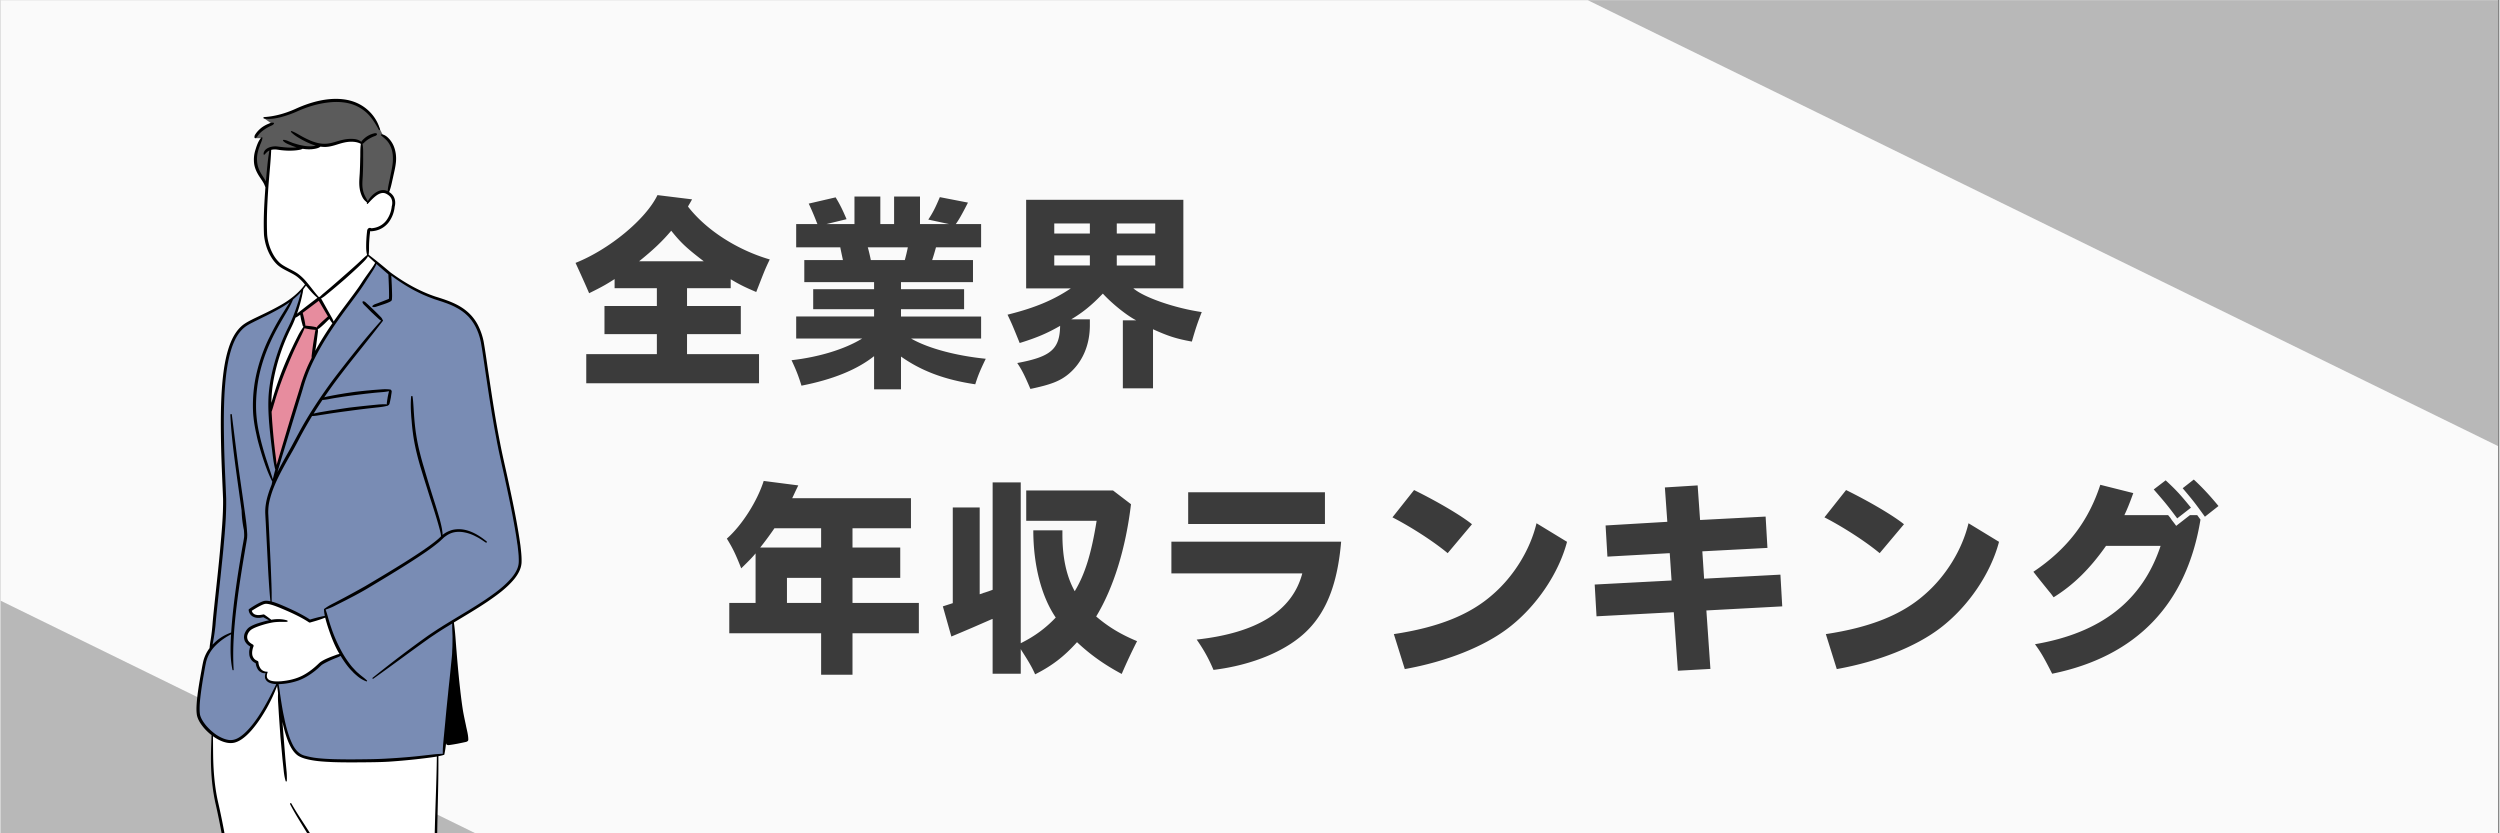
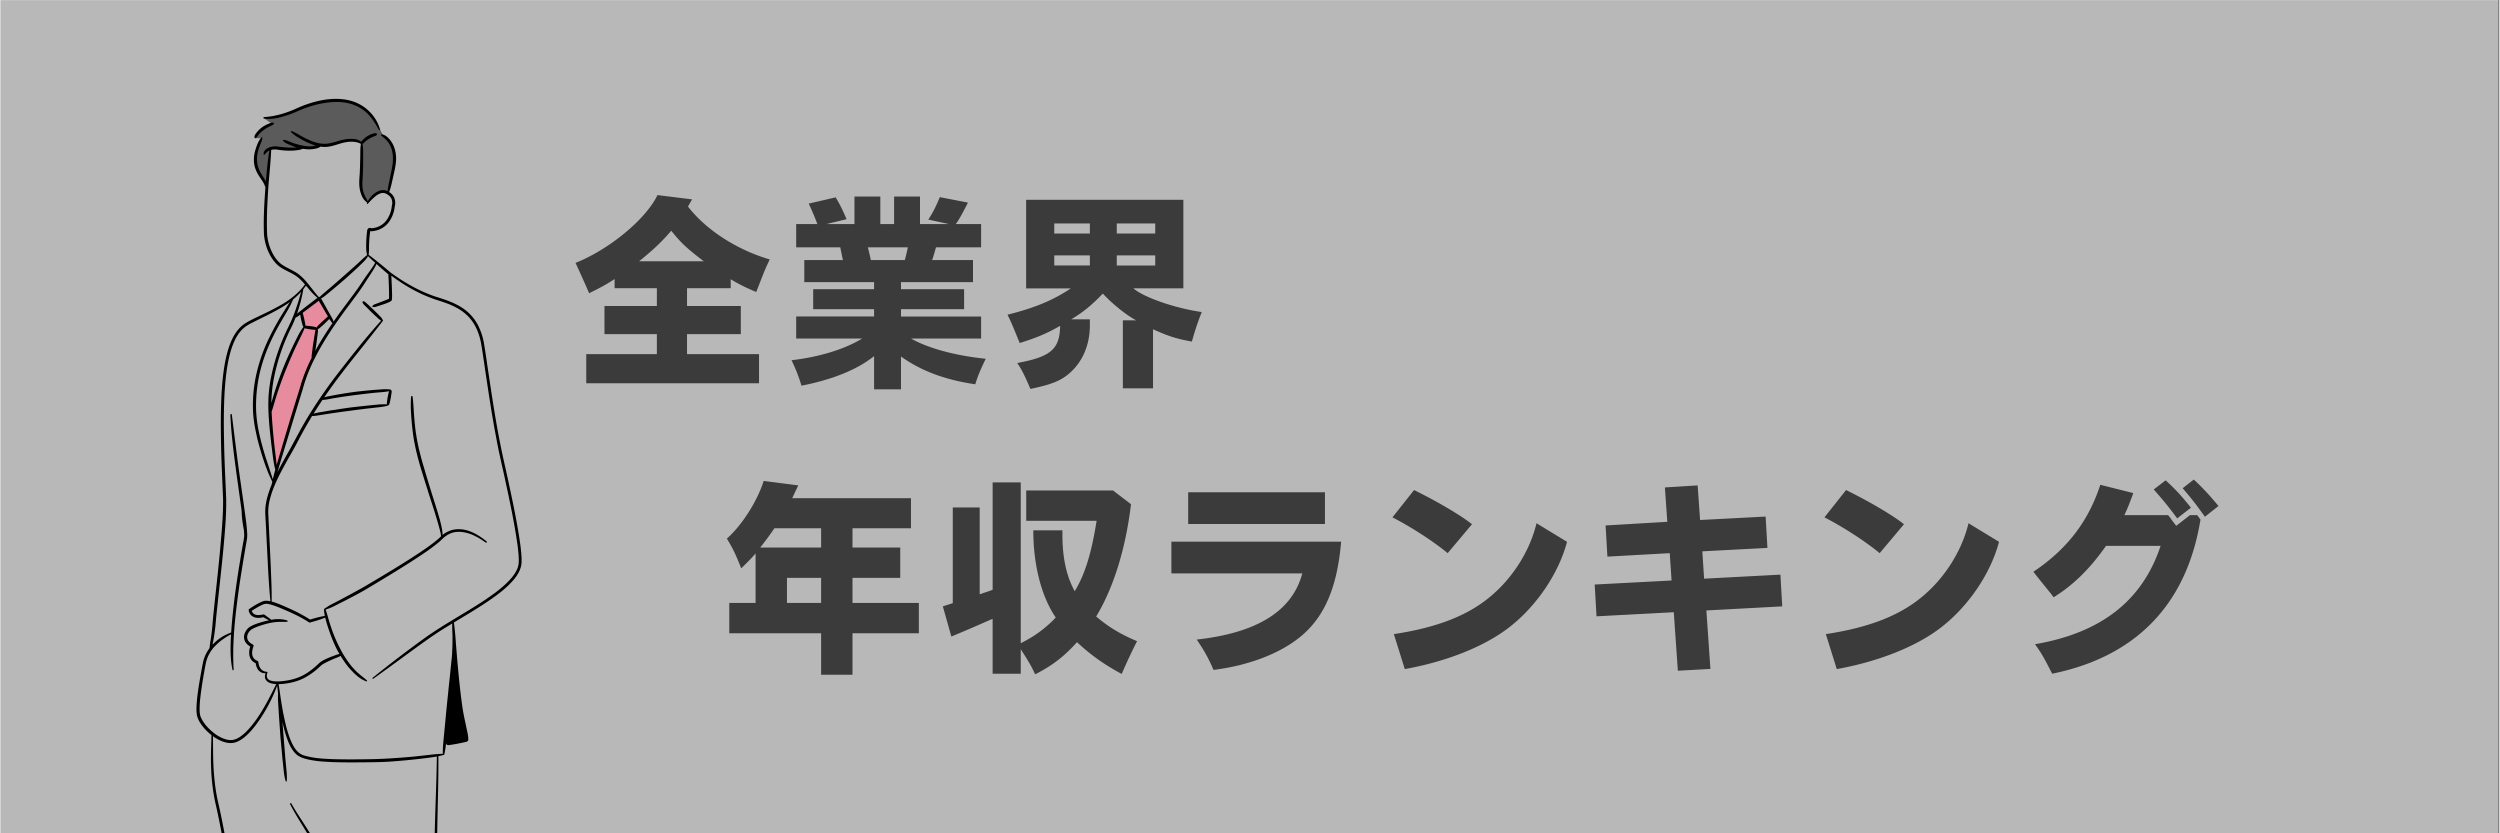
<svg xmlns="http://www.w3.org/2000/svg" width="300" viewBox="0 0 224.88 75" height="100" version="1.0">
  <rect x="0" y="0" width="224.88" height="75" fill="#808080" stroke="none" />
  <defs>
    <clipPath id="a">
      <path d="M0 .02h224.762v74.96H0Zm0 0" />
    </clipPath>
    <clipPath id="b">
-       <path d="M0 .02h224.762v74.96H0Zm0 0" />
-     </clipPath>
+       </clipPath>
    <clipPath id="c">
-       <path d="M19.254-60.523 246.246 50.668 197.25 150.691-29.742 39.496Zm0 0" />
-     </clipPath>
+       </clipPath>
    <clipPath id="d">
      <path d="M19.254-60.523 246.184 50.64l-48.996 100.02-226.93-111.165Zm0 0" />
    </clipPath>
    <clipPath id="e">
-       <path d="M18 12h22v62.98H18Zm0 0" />
-     </clipPath>
+       </clipPath>
    <clipPath id="f">
      <path d="M12.516 23h34.48v51.98h-34.48Zm0 0" />
    </clipPath>
    <clipPath id="g">
      <path d="M12.516 8.828h34.48V74.98h-34.48Zm0 0" />
    </clipPath>
  </defs>
  <g clip-path="url(#a)">
    <path fill="#fff" d="M0 .02h224.879v74.96H0Zm0 0" />
    <path fill="#b8b8b8" d="M0 .02h224.879v74.96H0Zm0 0" />
  </g>
  <g clip-path="url(#b)">
    <g clip-path="url(#c)">
      <g clip-path="url(#d)">
        <path fill="#fafafa" d="M19.254-60.523 246.246 50.668l-48.996 100.02L-29.742 39.496Zm0 0" />
      </g>
    </g>
  </g>
  <g clip-path="url(#e)">
    <path fill="#fff" d="M24.418 22.969c.172.3.371.558.594.765.23.211.515.368.812.524l.172.09c.227.113.461.234.676.386.234.172.469.387.707.668.031.032.055.067.086.098l-.094.133c-.074.11-.152.215-.234.316l-.02.024-.004.035c-.105.652-.27 1.312-.508 2.023-.007.02-.105.301-.168.469l-.003.004-.016.043c-.063.16-.125.316-.191.473-.079.18-.165.355-.25.53a17.941 17.941 0 0 0-1.504 4.441 12.72 12.72 0 0 0-.235 2.099v.172l.254.031a29.313 29.313 0 0 1 1.012-3.027 35.343 35.343 0 0 1 1.328-2.907 5.57 5.57 0 0 1 .527-.87l.075-.098-.098-.078a.17.17 0 0 1-.043-.075l-.047-.18a2.568 2.568 0 0 1-.058-.234l-.028-.105-.117-.617-.14.105a.858.858 0 0 1 .07-.055l1.683-1.304.012-.004s.008 0 .012.004l.925 1.64-.117.125-.02.028-.417.41-.09.086c-.066.058-.129.117-.2.175l-.148.13a.186.186 0 0 1-.093.042l-.145.02.04.14a.683.683 0 0 1 .003.282l-.133 1.035-.031.203c-.024.129-.043.262-.063.39l.239.079a26.99 26.99 0 0 1 1.535-2.473l.055-.082.05-.07c.172-.25.348-.496.528-.742.246-.344.504-.684.757-1.02.305-.414.625-.836.926-1.262.133-.191.254-.379.39-.59.134-.199.27-.39.403-.581l.414-.579.059-.086c.098-.144.2-.289.27-.445l.038-.086-.066-.062c-.219-.196-.434-.39-.644-.594l-.04-.04-.003-.007a2.612 2.612 0 0 1-.079-.664c-.003-.227.004-.457.016-.707.016-.223.035-.453.063-.688.003-.015.003-.035.007-.058a.22.22 0 0 1 .051-.137c.012-.012.047-.023.078-.023h.004c.028.004.047.011.086.023l.055.012.117-.012a.746.746 0 0 0 .129-.023l.05-.008c.466-.098.88-.36 1.157-.746.262-.352.437-.813.492-1.309.09-.312.043-.648-.121-.879a1.124 1.124 0 0 0-.336-.308.83.83 0 0 0-.434-.145h-.027c-.25 0-.523.121-.805.36a5.246 5.246 0 0 0-.476.457l-.125.011c-.149-.093-.274-.254-.375-.468a2.277 2.277 0 0 1-.191-.649c-.06-.371-.036-.75-.008-1.113l.011-.23c.024-.41.04-.852.047-1.348.004-.14.004-.282.008-.422 0-.3 0-.586.05-.875l.017-.09-.083-.043c-.253-.137-.558-.203-.91-.203-.222 0-.453.027-.687.078-.2.043-.403.105-.598.168-.332.102-.676.207-1.039.219-.027.004-.055.004-.082.004-.113 0-.234-.008-.36-.028l-.054-.008-.043.036a.664.664 0 0 1-.289.129 2.367 2.367 0 0 1-.434.074 2.258 2.258 0 0 1-.226.011c-.176 0-.367-.019-.559-.05l-.047-.004-.035.02a.987.987 0 0 1-.324.097 4.096 4.096 0 0 1-.473.05c-.101.005-.199.009-.3.009-.207 0-.426-.012-.653-.032a6.442 6.442 0 0 1-.469-.066 1.927 1.927 0 0 0-.468.008c-.028.004-.055.011-.082.02l-.125.03-.004.094c-.028.7-.09 1.414-.153 2.106-.046.539-.093 1.097-.128 1.648-.075 1.176-.145 2.559-.079 3.887.063.672.258 1.308.559 1.84Zm4.781 3.488.613-.52c.372-.32.739-.644 1.102-.968.371-.32.738-.645 1.102-.969.125-.113.25-.23.375-.348-.125.118-.246.235-.368.352-.359.336-.722.664-1.086.988-.37.32-.742.64-1.117.953l-.582.477c-.011.012-.027.023-.039.035ZM22.145 57.68a.75.75 0 0 1-.028-.637c.094-.23.238-.41.41-.512.192-.117.414-.207.606-.277a8.172 8.172 0 0 1 1.293-.352c.16-.027.324-.043.484-.05-.156.003-.316.02-.484.046l-.051.008-.059.012-.043-.035a8.184 8.184 0 0 0-.617-.461c-.117.027-.242.05-.363.062h-.074a.974.974 0 0 1-.305-.039.655.655 0 0 1-.312-.199.684.684 0 0 1-.125-.238l-.024-.094.078-.05a9.57 9.57 0 0 1 .551-.337c.23-.129.453-.246.668-.297a.62.62 0 0 1 .14-.015c.192 0 .415.062.587.113.238.074.472.164.691.254l.129.055c.406.172.828.351 1.226.543.508.25.93.484 1.29.722.093-.023.18-.05.269-.074.16-.047.316-.094.477-.144.195-.059.39-.13.601-.215l.137-.059.035.145a15.576 15.576 0 0 0 .336 1.129c.246.707.48 1.27.742 1.77.063.112.13.226.192.343l.097.16-.187.027c-.106.016-.2.047-.317.09-.16.059-.316.117-.472.184l-.075.027c-.293.125-.57.238-.832.434l-.101.086-.149.144c-.043.04-.082.078-.125.114-.109.097-.23.199-.386.32a5.394 5.394 0 0 1-.856.543c-.547.277-1.183.445-1.949.511-.125.012-.25.016-.375.016a2.09 2.09 0 0 1-.625-.082c-.195-.066-.332-.187-.387-.344a.666.666 0 0 1 0-.445.925.925 0 0 1-.293-.098.729.729 0 0 1-.27-.226 1.062 1.062 0 0 1-.16-.305 1.41 1.41 0 0 1-.07-.348c-.125-.062-.265-.128-.363-.25a.82.82 0 0 1-.184-.378 1.32 1.32 0 0 1 0-.43c.02-.145.059-.29.114-.414-.246-.145-.407-.29-.492-.453Zm17.82 42.62c.008.977-.043 2.032-.153 3.223-.078.942-.18 1.961-.32 3.211-.242 2.125-.554 4.239-.883 6.395a89.56 89.56 0 0 0-.433 3.2c-.125 1.151-.168 2.093-.133 2.96l-.016.262-.027.043-.027.027-.043.031-.211.102c-.211.101-.418.203-.63.297a5.513 5.513 0 0 1-.972.312l-.066.012c-.063.012-.125.023-.184.031l-.254.012-.097-.008c-.133-.012-.27-.023-.41-.055a9.891 9.891 0 0 1-.985-.238 27.41 27.41 0 0 1-1.937-.637 39.81 39.81 0 0 1-.954-.359 7.909 7.909 0 0 0-.914-.316l-.117-.028.024-.12c.136-.65.23-1.317.32-1.966.039-.3.082-.605.129-.906a70.92 70.92 0 0 1 .484-2.933c.164-.864.371-1.88.664-2.899l.102-.355c.035-.13.058-.258.078-.364l.012-.09.015-.023c.063-.09.106-.191.149-.312l.164-.43.328-.863.059-.172c.082-.23.164-.461.238-.696l.125-.394-.14.39-.317.864-.305.867-.25-.04c.02-.413.031-.847.031-1.327-.011-2.031-.136-4.051-.257-5.942-.122-1.765-.27-3.652-.47-5.93-.304-3.452-.66-7.011-1.073-10.843.097.894.191 1.789.285 2.68a156.6 156.6 0 0 0-.211 4.96c-.024.676-.043 1.352-.067 2.024-.015.422-.027.844-.043 1.266-.027.797-.058 1.62-.07 2.437-.012 1.235 0 2.488.012 3.703.008.676.02 1.356.027 2.032.028 1.761.055 3.582.047 5.375a83.415 83.415 0 0 1-.082 3.703c-.031.601-.062 1.226-.121 1.847-.05.578-.113 1.196-.254 1.805l-.023.086-.086.008c-.36.043-.711.113-1.063.187-.36.07-.73.137-1.11.192-.738.109-1.448.164-2.109.164l-.125-.004a6.687 6.687 0 0 1-2.195-.414 8.604 8.604 0 0 1-1.027-.45c-.309-.164-.63-.343-.93-.507l-.082-.051.105-.418c.297-.938.532-1.793.727-2.625.133-.59.23-1.074.3-1.52.04-.261.067-.523.087-.77l.023-.773c.047-.882.098-1.761.153-2.644.07-1.164.144-2.367.195-3.555.039-.918.082-2.008.082-3.101a21.367 21.367 0 0 0-.125-2.52l-.047-.578-.117-1.332c-.137-1.59-.277-3.234-.438-4.848l-.664-6.172a177.231 177.231 0 0 0-.793-6.152c-.367-2.422-.722-4.36-1.125-6.101-.207-.907-.34-1.91-.41-3.075-.043-.718-.043-1.453-.047-2.164 0-.242-.004-.484-.004-.726l-.004-.254.305.222c.39.266.754.426 1.113.493.102.015.204.027.301.027.106 0 .211-.012.309-.035a1.83 1.83 0 0 0 .558-.25c.297-.192.579-.442.907-.813.468-.539.91-1.175 1.382-2.007.383-.696.68-1.344.91-1.98l.247.026.082.704c-.024.335-.008.648.011.91l.063 1 .14 2 .18 1.996.082.789-.07-.793-.266-3.332.25-.035c.114.53.239.996.383 1.418.113.32.274.738.54 1.12.136.188.277.333.437.442.195.121.406.195.57.246.809.227 1.648.266 2.465.305.512.02 1.055.027 1.723.027.261 0 .527 0 .789-.004h.054a46.59 46.59 0 0 0 2.442-.058 46.226 46.226 0 0 0 2.492-.219 44.84 44.84 0 0 0 1.242-.148c.203-.028.41-.059.613-.094l.153-.031v.156c-.016 1.3-.059 2.62-.106 3.902-.027.836-.054 1.672-.078 2.512a206.55 206.55 0 0 0-.066 6.453c.004 2.344.054 4.457.152 6.453.094 1.988.227 4.008.352 5.961l.078 1.164c.117 1.89.238 3.844.246 5.766Zm0 0" />
  </g>
  <path fill="#5b5b5b" d="M35.234 13.18a2.176 2.176 0 0 0-.379-.606c-.12-.133-.253-.246-.386-.36l-.094-.077.004-.016-.25-.508-.024-.066-.007-.012c-.211-.379-.446-.781-.746-1.133a3.62 3.62 0 0 0-1.137-.91c-.567-.293-1.238-.441-1.996-.441-.278 0-.57.02-.867.058-.895.114-1.813.391-2.801.836a9.787 9.787 0 0 1-1.387.48c-.32.079-.668.153-1.023.153-.043 0-.086-.004-.125-.004l-.313.067.707.5c-.027.02-.062.035-.105.054l-.086.04c-.051.023-.106.046-.157.074-.148.086-.308.175-.453.28-.16.118-.293.231-.406.352a2.07 2.07 0 0 0-.168.215l-.125.281h.516c-.031.172-.098.325-.164.485l-.02.043c-.02.066-.043.129-.066.195a2.03 2.03 0 0 0-.121.38 2.71 2.71 0 0 0-.075 1.218c.055.363.204.722.473 1.133l.035.05c.09.145.184.29.274.442l.203.363.035-.414c.027-.344.059-.687.09-1.031.062-.64.117-1.176.223-1.73l.023-.223c.027-.008.059-.012.09-.02.105-.02.199-.031.293-.031.062 0 .12.004.183.015.157.02.317.043.47.055.284.031.538.047.784.047h.164c.11-.004.22-.012.325-.023l.023-.25a8.23 8.23 0 0 1-.406-.137 4.375 4.375 0 0 0-.2-.086 2.17 2.17 0 0 1-.19-.086l.39.156.054.016c.254.082.524.168.79.21.253.052.492.079.714.079.055 0 .11 0 .164-.004.157-.012.29-.031.414-.059l.004-.246a4.826 4.826 0 0 1-.78-.296 12.437 12.437 0 0 1-.59-.31c.202.114.402.212.593.302.57.258 1.063.386 1.512.386.035 0 .07-.004.101-.004.352-.003.676-.101 1.024-.203.199-.058.406-.12.617-.164a3.568 3.568 0 0 1 .836-.066c.3.02.508.094.652.234l.063.059.008.043c.062.312.062.625.058.953v.344a28.697 28.697 0 0 1-.047 1.761c-.023.32-.043.625 0 .93.031.23.09.45.18.649.043.093.094.183.14.277.051.09.106.183.149.289l.098.18.14-.176.004-.012c.113-.207.266-.394.45-.555.183-.16.472-.37.828-.37.132 0 .253.046.335.085l.168.082.012-.187c.024-.293.086-.59.149-.871.023-.121.05-.242.074-.364l.07-.359c.074-.344.149-.7.172-1.047.035-.562-.023-1.02-.184-1.394Zm-2.632-.407a1.669 1.669 0 0 1 .16-.172 1.84 1.84 0 0 1 .836-.465l.03-.007-.038.012c-.047.02-.094.035-.133.054a2.701 2.701 0 0 0-.352.184c-.113.062-.226.14-.332.23-.05.043-.101.09-.152.141-.008.012-.016.016-.02.023Zm-8.489.668c-.031.016-.066.032-.097.051.082-.058.18-.101.293-.137Zm0 0" />
  <path fill="#e78c9e" d="m28.664 26.883-1.621 1.222.148.598.043.207c.008.05.02.098.028.149l.027.164.004.02c.004.023.004.038.004.054l-.012.074-.066.164c-.098.242-.219.496-.383.824-.055.11-.11.22-.16.328l-.145.305c-.054.11-.11.219-.156.328-.129.27-.246.54-.363.809-.07.164-.14.328-.207.492l-.043.098c-.075.187-.153.37-.227.558-.27.66-.515 1.332-.734 1.996l-.02.067c-.093.281-.183.57-.265.86l-.024.09c-.031.093-.058.187-.086.28l-.039.133c-.027.086-.055.168-.082.25l-.027.09v.023c.015.297.035.594.055.887l.019.25c.043.602.105 1.238.191 2.008l.012.105c.024.223.05.442.078.66.016.149.035.294.051.442.02.145.035.293.047.441l.246.024.188-.64.808-2.72.043-.14c.29-.965.535-1.766.777-2.535l.008-.032c.149-.457.282-.902.418-1.359a15.61 15.61 0 0 1 .492-1.328l.23-.496c.056-.117.114-.235.18-.375l.016-.04-.004-.034c0-.032-.004-.059 0-.094 0-.031.004-.063.008-.102l.04-.347c.015-.149.038-.301.058-.45l.031-.234.164-1.031-.125-.02.133-.02.015-.07c.004-.027.012-.054.016-.07l.008-.016.012-.039.035.04.058-.208a.199.199 0 0 1 .047-.082l.14-.14a.533.533 0 0 1 .067-.067l.207-.203.29-.261.152-.133.031-.024.023-.02.102-.066Zm-.598 2.629c.036.004.07.011.11.02l.129.023.011.004-.144-.012c-.059-.004-.117-.012-.176-.02l-.094-.007-.422-.079-.011-.003.43.046Zm0 0" />
  <g clip-path="url(#f)">
-     <path fill="#798cb4" d="M26.488 118.215c-.351.058-.75.125-1.117.27-.27.105-.516.23-.719.34-.257.136-.515.284-.761.429-.188.11-.371.219-.559.32-.785.442-1.453.73-2.113.91-.54.149-1.153.239-1.88.278h-.042a5.409 5.409 0 0 1-.356.015c-.105.004-.21.004-.316.004h-.23a19.7 19.7 0 0 1-1.758-.105c-.16-.016-.32-.035-.48-.055a19.165 19.165 0 0 1-1.805-.281c-.454-.106-.797-.227-1.079-.39a1.898 1.898 0 0 1-.207-.138l-.05-.039a1.084 1.084 0 0 1-.188-.195c-.137-.18-.172-.398-.094-.578l.012-.031.031-.024.028-.03.035-.005c.047-.012.14-.035.234-.043l.27-.047c.18-.03.375-.058.59-.082.07-.008.14-.011.21-.02l.098-.007c.29-.027.582-.05.871-.07l1.48-.106c.095-.008.196-.027.29-.058a3.01 3.01 0 0 0 .543-.247c.715-.402 1.347-.898 1.926-1.375.175-.14.343-.289.511-.44l.098-.083c.039-.035.078-.07.117-.102a25.636 25.636 0 0 0 .977-.926l.086-.09.093.087c.192.187.399.336.68.496a8.276 8.276 0 0 0 .89.434l.079.03c.078.032.156.067.234.094.098.04.2.07.297.102l.063.02c.418.132.828.222 1.222.27l.067.01c.18.02.367.032.55.036.52 0 1.07-.035 1.641-.106.055-.003.305-.039.305-.039a18.387 18.387 0 0 0 1.395-.246c.077-.015.152-.035.226-.05l.058.117-.03-.125c.058-.012.12-.031.179-.047l.047-.012c.09-.027.156-.05.226-.074l.082.11-.043-.122c.059-.02.114-.043.172-.066l.055-.024.23-.097-.054.242c-.047.207-.047.41-.051.629 0 .074 0 .148-.004.222l-.129.028.129.004-.02.64-.011.356-.032.492c-.003.07-.011.137-.019.207l-.008.07a1.611 1.611 0 0 1-.035.172v.035l-.055.051-.015.008s-.02.016-.047.027c-.016.008-.043.024-.07.035l-.028.012a2.525 2.525 0 0 1-.422.121l-.148.035-.152.036c-.247.046-.512.093-.813.136-.23.035-.46.063-.688.09-.16.016-.316.031-.472.043a7.307 7.307 0 0 1-.5.031c-.031.004-.063.004-.09.004-.059 0-.113-.004-.156-.008l-.028-.003-.03-.02-.013-.012-.066-.043.02-.07.125-1.266.128-.027c.09-.02.176-.035.266-.05l.117-.02c.168-.031.34-.055.512-.082l-.512.078Zm10.68 1.793-.078.039a5.194 5.194 0 0 1-.613.223l-.032.011c-.11.031-.215.067-.32.09l-.133.024s-.09.02-.11.023l-.054.004c-.074.004-.148.012-.207.012l-.07-.004c-.145-.012-.301-.024-.446-.055a9.307 9.307 0 0 1-.992-.227c-.715-.207-1.41-.46-1.933-.656-.18-.066-.364-.14-.543-.21l-.223-.087c-.062-.023-.125-.047-.207-.082-.094-.039-.187-.078-.285-.117l-.05.117.015-.133a9.607 9.607 0 0 1-.293-.14l-.125-.067-.055.125a6.367 6.367 0 0 1-.695 1.223 7.305 7.305 0 0 1-.207.277l.101.079-.125-.047c-.066.082-.129.164-.199.242l.098.082-.125-.047c-.14.168-.29.336-.438.496l-.605.637c-.461.484-.938.98-1.403 1.496-.14.156-.285.316-.421.477l-.168.195c-.125.144-.247.289-.364.437-.14.184-.3.39-.41.602a.593.593 0 0 0-.047.14l-.004.032.008.031c.004.008.012.04.02.055a.88.88 0 0 0 .035.078c.012.02.023.039.035.055l.016.023a.956.956 0 0 0 .195.234c.289.27.715.47 1.266.586.113.024.23.043.347.059l.031.004c.118.015.23.027.348.039l.07.004c.204.015.395.027.594.074l.012.004h.039l.039-.004.012-.004a13.58 13.58 0 0 0 2.836-.453c.191-.05.379-.113.57-.172.73-.234 1.441-.535 2.125-.894.379-.223.676-.614.86-1.13.07-.19.124-.39.18-.585.007-.043.07-.258.07-.258l.058-.2c.039-.128.082-.238.129-.343a1.156 1.156 0 0 1 .465-.547c.062-.04.129-.078.195-.117l.023-.012c.133-.082.27-.156.407-.23l.648-.329.23-.124c-.023.015-.05.027-.074.042-.046.024-.09.047-.152.086l-.637.348-.43.242-.085.063.027.097c.008.016.008.036.012.055l.086.547.015.133.024.238.015.18v.18l.168-.06c.028-.007.051-.019.078-.03l-.054-.118.086.102.031-.016c.117-.058.242-.132.398-.234l.036-.023c.046-.032.093-.06.14-.094a3.51 3.51 0 0 0 .473-.399c.012-.007.02-.02.035-.035l.02-.027.02-.035.01-.047.04-.54.09-.929.062-.621-.125-.012.13-.015c.007-.067.019-.137.034-.204l.07-.308-.269.176a3.879 3.879 0 0 1-.371.203Zm9.586-69.38c-.012.161-.035.286-.07.407-.067.23-.18.457-.336.695l-.043.063c-.028.039-.047.07-.07.098l-.016.023c-.04.05-.074.094-.11.137-.09.113-.187.219-.285.324-.328.336-.699.664-1.14 1l-.055.04c-.188.144-.383.28-.578.417l-.051.035-.555.375-.117.074c-.18.118-.36.23-.539.344l-.144.094c-.176.11-.356.219-.532.328l-1.343.809-.004.226c0 .192 0 .383.004.57.007.204.015.391.027.575v.062c0 .16-.004.317-.004.473l-.008.324-.012.297-.007.246-.012.246c-.02.235-.043.469-.066.703l-.188 1.79-.121 1.167c-.082.774-.156 1.547-.23 2.325l-.165 1.703c-.035.402-.078.82-.066 1.23l.004.098-.098.027-.035.012-.031.004c-.324.008-.64.039-.938.07l-.199.023c-.414.051-.828.098-1.242.137-.52.051-1.082.098-1.727.145l-.172.011a37.349 37.349 0 0 1-1.98.094c-.367.008-.738.016-1.11.016-.35.004-.703.008-1.054.008-.555 0-1.012-.008-1.445-.02-.508-.023-1.137-.05-1.727-.14a5.637 5.637 0 0 1-.746-.16 1.23 1.23 0 0 1-.14-.036c-.426-.133-.762-.43-1.04-.91l-.074-.14a4.583 4.583 0 0 1-.195-.43c-.04-.094-.074-.192-.11-.285-.168-.473-.312-1-.453-1.668-.054-.25-.105-.504-.152-.758a92.384 92.384 0 0 1-.07-.418l-.008-.051a51.39 51.39 0 0 1-.16-1.035l-.012-.059a12.5 12.5 0 0 0-.106-.699l-.27.54c-.07.136-.136.273-.206.405-.04.082-.164.313-.164.313l-.11.21-.168.294c-.039.074-.082.148-.125.222-.468.82-.91 1.457-1.386 2-.324.36-.614.618-.91.809a1.578 1.578 0 0 1-.864.277c-.101 0-.199-.011-.297-.03a2.53 2.53 0 0 1-.5-.161 3.347 3.347 0 0 1-.597-.332 4.758 4.758 0 0 1-.899-.82c-.207-.25-.488-.63-.586-1.043a3.09 3.09 0 0 1-.039-.465c-.004-.27.016-.543.032-.75.015-.176.035-.348.054-.524.075-.652.18-1.293.285-1.89l.11-.63c.031-.171.062-.339.097-.5l.016-.066c.047-.191.117-.378.207-.566l.012-.023a3.362 3.362 0 0 1 .504-.758l-.25.273.093-.449c.047-.195.079-.375.102-.512l.023-.113c.04-.254.075-.508.102-.762l.008-.062c.015-.102.027-.203.035-.305.043-.52.098-1.039.145-1.488l.085-.781c.11-.993.215-1.989.32-2.985l.02-.215c.047-.445.094-.886.137-1.332l.008-.074c.078-.902.164-1.836.21-2.758.032-.62.048-1.183.04-1.718l-.059-1.293c-.047-1.07-.093-2.172-.12-3.262-.013-.418-.02-.84-.028-1.262a58.101 58.101 0 0 1 .039-3.293c.016-.367.039-.73.066-1.07a19.108 19.108 0 0 1 .313-2.356c.082-.386.176-.734.285-1.066.09-.27.191-.516.297-.738l.027-.055.012-.027c.238-.465.516-.825.844-1.094.261-.211.574-.375.882-.527l.094-.051 1.028-.504c.347-.176.632-.324.898-.469.43-.234.77-.445 1.078-.66l.113-.09.13.117c.03-.07.062-.14.093-.215.004-.015.035-.074.035-.074l.012-.027.023-.024c.106-.085.2-.171.293-.257l.086-.078c.102-.098.207-.207.328-.344l.22.117a15.1 15.1 0 0 1-.243.863l-.008.028c-.094.296-.183.57-.281.836a13.006 13.006 0 0 1-.656 1.535l-.02.043a18.004 18.004 0 0 0-1.496 4.39 12.684 12.684 0 0 0-.238 2.102c-.008.457.004.941.035 1.48.016.211.027.422.047.633.031.328.062.656.097.984.04.376.082.75.13 1.122.019.144.038.289.054.433.063.485.125.988.254 1.473l.008.031-.004.035.308-1.039.829-2.71.832-2.712c.086-.27.164-.543.246-.812l.164-.543c.136-.445.304-.89.492-1.328.117-.274.25-.563.426-.91.605-1.215 1.39-2.473 2.465-3.957.18-.247.363-.497.55-.743l.102-.14c.34-.457.695-.926 1.031-1.403l.121.043-.101-.074c.14-.203.273-.406.402-.613l.02-.027c.109-.172.218-.344.336-.512.023-.035.046-.07.066-.106l.086-.133c.078-.117.152-.234.226-.355l.028-.043c.086-.148.168-.289.226-.445l.07-.16.137.101c.047.043.098.086.145.13.281.25.566.495.86.741l.113.102s.039.902.046 1.035c.012.379.02.695.016.984v.106a11.98 11.98 0 0 1-.012.148l-.008.067-.058.03c-.031.017-.07.036-.11.052l-.456.18-.477.18c-.023.01-.055.019-.082.03l-.031.012c.004-.004.593-.2.593-.2.157-.05.317-.109.47-.179.03-.015.058-.027.089-.047l.09.098-.047-.121a.15.15 0 0 0 .035-.035l.012-.043c.008-.094.012-.157.012-.223v-.055c0-.28-.008-.593-.028-.972a30.66 30.66 0 0 0-.031-.614l-.027-.523.218.164a16.503 16.503 0 0 0 1.493 1c.12.07.23.137.343.2.149.077.293.155.442.23l.297.144c.14.067.28.133.421.192.079.035.157.066.235.101.156.063.316.125.476.18l.067.027.066.024.742.242.2.07.21.078.122.047c.086.035.175.07.261.11l.059.027c.098.043.191.086.285.133l.102.054c.078.043.156.086.23.13.035.019.067.042.098.062l.035.023c.062.04.125.082.187.125l.133.098.02.02c.062.046.11.081.152.12.04.036.078.07.113.106l.024.016c.05.05.101.097.148.148.051.05.094.106.14.156.048.059.08.094.11.133.047.063.09.125.133.188l.016.023c.023.035.05.07.07.106.043.066.082.132.117.199l.016.027c.02.04.043.074.062.113.036.067.067.133.094.203.031.063.05.11.07.157.028.066.055.133.079.199l.058.164c.024.074.047.148.067.219.015.054.03.097.043.144a10 10 0 0 1 .066.29l.012.054c.03.164.054.332.082.496l.008.035.222 1.473c.05.352.102.7.156 1.047l.024.168c.152 1.035.285 1.879.41 2.656l.074.469c.024.129.14.804.14.804.036.211.075.426.11.637.028.145.055.293.082.442l.098.504.082.445.05.262.032.148c.098.46.195.922.3 1.383l.052.219c.09.418.183.832.273 1.25l.05.234c.087.39.169.777.25 1.164l.071.344c.09.437.18.879.266 1.32l.136.73.11.618.105.644.016.09c.02.129.039.258.055.39l.015.09c.028.208.055.415.078.622l.004.027c.04.355.074.742.055 1.129Zm-21.555-21.87c-.363.61-.664 1.168-.918 1.699l-.113.23a14.967 14.967 0 0 0-1.004 2.903c-.105.45-.184.867-.234 1.277a13.337 13.337 0 0 0-.09 2.188c.008.172.023.343.043.511.047.446.129.93.25 1.48l.039.173c.055.234.113.465.176.699.117.434.25.879.394 1.328a24.288 24.288 0 0 1-.558-2.035c-.184-.828-.286-1.516-.317-2.156-.031-.684 0-1.418.094-2.18.164-1.375.578-2.781 1.219-4.184.218-.472.48-.984.8-1.554.075-.125.145-.254.22-.38.015-.027.03-.058.046-.085-.016.027-.031.055-.047.086Zm-4.09 25.758c.235-1.91.547-3.793.875-5.715l.063-.36.012-.117c.003-.09.007-.168.003-.238a5.406 5.406 0 0 0-.03-.45l-.024-.277-.082-.683c-.031-.25-.067-.5-.102-.75l-.406-2.86c-.11-.757-.211-1.523-.309-2.285.086.711.184 1.418.278 2.114l.43 3.074c.042.343.09.683.128 1.023l.016.117c.008.086.02.168.027.254.012.114.024.227.032.34l.003.027c.008.122.016.239.02.352v.145a1.909 1.909 0 0 1-.02.214l-.058.356c-.102.566-.2 1.133-.293 1.7a82.939 82.939 0 0 0-.578 4.015l-.008.078c-.098.86-.168 1.625-.211 2.344l-.008.086-.02.375c-.003.042-.003.085-.007.128.055-1.097.164-2.128.27-3.007ZM29.477 35.8l.109-.02c.281-.05.539-.097.8-.136l.294-.047c.445-.067.863-.125 1.27-.176.195-.027.394-.05.593-.074l.328-.04c.215-.027.43-.05.645-.07.187-.02.379-.035.566-.05l.113-.012-.152.011c-.16.012-.32.024-.48.04l-.364.03c-.418.04-.836.083-1.254.134l-.16.023c-.297.04-.59.082-.883.133l-.054.008c-.157.023-.309.047-.465.074a7.324 7.324 0 0 0-.285.055l-.493.093-.128.024Zm8.746 13.742c-.5.344-1.043.7-1.758 1.148-1.242.782-2.512 1.54-3.59 2.176l-1.293.715-.14.074-.407.223s-.965.504-.984.512l.988-.5c.266-.141.531-.278.797-.418.293-.157.676-.364 1.05-.582l.532-.32c1.004-.606 2.043-1.231 3.055-1.868a50.16 50.16 0 0 0 1.754-1.156c.28-.195.566-.402.847-.621.102-.074.196-.153.29-.235l.116-.101.254-.238c.04-.04.078-.075.121-.11.012-.012.02-.015.032-.023a.082.082 0 0 1-.024.015l-.011.012-.024.016-.066.031v.02l-.04.05c-.019.02-.038.04-.058.055l-.187.172-.067.058c-.105.09-.21.176-.32.262l-.024.02c-.265.203-.527.394-.816.593l-.102-.086Zm-1.176-12.648c.008.136.016.28.023.433.008.125.02.25.032.375l.007.125a17.43 17.43 0 0 0 .441 2.848c.114.488.25.976.395 1.453.18.578.356 1.156.54 1.734.144.461.288.922.437 1.375.086.258.16.492.23.719-.074-.242-.148-.484-.222-.719-.317-.996-.63-2.02-.957-3.12a35.93 35.93 0 0 1-.352-1.27 17.301 17.301 0 0 1-.363-1.801l-.016-.102a22.02 22.02 0 0 1-.168-1.62c-.008-.141-.015-.286-.027-.43Zm-7.418.183-.867.149s-.117.023-.133.023l1-.156c.55-.082 1.117-.16 1.738-.242.547-.075 1.14-.153 1.738-.22l.75-.085-.753.074a65.54 65.54 0 0 0-1.743.2c-.43.058-.863.124-1.293.195l-.437.062Zm5.437-1.82c-.004.012-.113.527-.113.527l-.016.102c-.011.074-.027.148-.035.222l-.023.168.039-.164c.012-.05.023-.101.031-.148l.04-.18.077-.515v-.012Zm-2.27-7.918.673.676c.082.074.308.285.308.285.043.043.082.082.125.12l.203.184-.19-.195a10.085 10.085 0 0 0-.29-.289l-.137-.133s-.68-.636-.691-.648Zm-8.042 15.265c-.047.18-.086.344-.129.512l-.047.207-.012.047c-.015.082-.035.164-.05.25v.02l-.008.015-.07.18a8.29 8.29 0 0 0-.36 1.117c-.031.137-.062.274-.082.414-.05.305-.066.606-.05.887l.1 1.98s.126 2.516.126 2.54c0-.024-.172-3.626-.172-3.626l-.04-.894a3.512 3.512 0 0 1 0-.406c0-.028.005-.051.005-.078.015-.168.027-.29.047-.403.027-.152.062-.316.113-.515a8.53 8.53 0 0 1 .402-1.188c.176-.422.395-.875.684-1.426.254-.472.512-.93.727-1.316l.238-.418c.156-.27.3-.543.445-.816l.031-.063c.121-.23.246-.465.371-.691.118-.215.239-.43.36-.645.152-.27.308-.535.469-.8l.066-.114.012-.012.125-.203c.25-.402.511-.805.77-1.191l.066-.094.125-.188c.304-.437.601-.863.89-1.257a81.254 81.254 0 0 1 1.657-2.153l.953-1.199-.426.527c-.332.415-.66.829-.988 1.247a64.01 64.01 0 0 0-1.207 1.57 41.77 41.77 0 0 0-1.278 1.828c-.289.434-.52.79-.726 1.125-.286.469-.578.973-.895 1.547l-.066.121-.457.848-.078.148c-.082.152-.16.3-.247.45l-.152.269c-.324.578-.664 1.18-.969 1.781l-.23-.09Zm.254 18.844s.203-.011.246-.011a5.632 5.632 0 0 0 1.508-.313 4.626 4.626 0 0 0 .93-.469c.14-.093.261-.176.374-.261.153-.118.278-.22.391-.32l.059-.055.132-.118.09-.086.09-.078c.086-.054.164-.105.246-.148.223-.125.465-.238.653-.32.156-.067.312-.133.468-.196.051-.02.106-.039.157-.062l.027-.012c.05-.023.098-.047.144-.078l.106-.07.07.105c.11.18.219.344.332.508l.063.09c.12.172.234.316.347.457l.02.023c.082.098.16.176.234.254.047.047.078.078.11.113.023.028.05.055.078.078-.028-.027-.059-.058-.086-.09a3.213 3.213 0 0 0-.113-.12 2.855 2.855 0 0 1-.204-.23c-.363-.435-.703-.958-1.039-1.602-.27-.5-.515-1.075-.757-1.754-.016-.04-.028-.079-.043-.118l-.024-.07c-.082-.246-.16-.492-.226-.726l-.067-.235-.129.02-.308.058-.153.04a2.719 2.719 0 0 0-.172.038l-.164.047-.582.16-.175-.113a6.31 6.31 0 0 0-.168-.105l-.067-.04a12.64 12.64 0 0 0-.875-.476c-.207-.102-.41-.195-.617-.289a48.385 48.385 0 0 0-.66-.29l-.14-.058a6.517 6.517 0 0 0-.63-.23s-.105-.027-.125-.035l-.156-.032c-.039-.011-.082-.015-.125-.023l-.11-.012h-.054c-.062 0-.113.004-.172.012a4.15 4.15 0 0 0-.168.055l-.058.027c-.141.059-.27.129-.407.203l-.039.02c-.222.133-.425.261-.62.394a.619.619 0 0 0 .132.32l-.078.11.098-.086.027.027a.548.548 0 0 0 .16.118c.023.011.047.023.07.03.028.013.043.016.059.02a.472.472 0 0 0 .07.02c.067.012.133.015.215.015h.09c.02 0 .047-.003.07-.007l.09-.016c.055-.008.106-.02.16-.031l.051-.012.043.027c.152.09.316.18.484.266l.325.164-.34.082a9.684 9.684 0 0 0-.516.121c-.14.035-.273.082-.41.125l-.066.02a3.245 3.245 0 0 0-.672.297.992.992 0 0 0-.403.472l-.015.028-.008.023-.004.004a.912.912 0 0 0-.055.324c0 .043.012.094.024.153l.008.027a.76.76 0 0 0 .062.148c.004.004.012.012.016.02.02.039.047.074.074.105.008.012.016.02.027.032l.02.02.058.058.063.05c.02.016.039.032.058.043l.075.047.086.055-.016.105c-.02.06-.031.102-.043.145a1.342 1.342 0 0 0-.035.172 1.912 1.912 0 0 0 .008.433c.015.07.039.141.074.204a.88.88 0 0 0 .121.183.945.945 0 0 0 .125.106l-.043.125.066-.106c.047.031.098.055.149.082l.062.028.012.074c.008.047.016.094.027.136a.823.823 0 0 0 .11.297.975.975 0 0 0 .101.149.49.49 0 0 0 .153.117.63.63 0 0 0 .129.063.39.39 0 0 0 .105.019l.078.004h.055l.207-.016-.082.192c-.008.023-.016.05-.023.078-.012.043-.02.066-.02.09-.004.015-.004.035-.004.05-.004.028-.004.036-.004.047a.734.734 0 0 0 .016.11.486.486 0 0 0 .125.195.62.62 0 0 0 .203.129c.062.023.129.043.215.062l.05.012c.055.012.114.02.172.024l.118.011.171.004Zm0 0" />
-   </g>
+     </g>
  <g clip-path="url(#g)">
    <path d="M46.777 49.078c-.285-2.058-.722-4.082-1.16-6.11-.219-1.011-.46-2.015-.656-3.03a88.994 88.994 0 0 1-.547-3.051c-.168-1.02-.32-2.043-.473-3.067-.16-1.023-.289-2.043-.472-3.074a5.717 5.717 0 0 0-.52-1.496 4.074 4.074 0 0 0-.996-1.238c-.824-.696-1.867-1.02-2.84-1.325-1.445-.488-2.777-1.253-4.015-2.156a50.166 50.166 0 0 0-.989-.824 37.867 37.867 0 0 0-.992-.781c.035-.23.035-.453.035-.676 0-.234.012-.465.028-.695.015-.235.039-.465.07-.696.004-.023.008-.043.008-.058.015 0 .027.004.047.008.02 0 .039.003.066.003h.04l.023-.003.093-.012c.059-.004.121-.02.184-.031.488-.098.945-.391 1.238-.797a2.81 2.81 0 0 0 .512-1.36c.09-.336.059-.699-.14-.992a1.213 1.213 0 0 0-.36-.332c.168-.414.242-.848.344-1.277.097-.469.222-.922.27-1.422.046-.488-.013-1-.212-1.465a2.26 2.26 0 0 0-.41-.633c-.172-.187-.375-.351-.64-.402-.024-.004-.047 0-.063.02-.008.007-.004.015-.008.023-.008.023-.008.055.016.074l.004.004c.172.148.347.29.5.453.148.168.265.36.351.567.18.414.207.882.18 1.34-.035.453-.152.925-.242 1.386-.078.418-.192.824-.223 1.254a.886.886 0 0 0-.387-.098c-.37-.004-.675.192-.918.399a2.378 2.378 0 0 0-.476.59c-.004.007-.004.015-.008.02 0 0-.004 0-.004-.005-.094-.203-.203-.375-.289-.566a2.17 2.17 0 0 1-.168-.61c-.062-.425.008-.863.02-1.32.02-.453.027-.906.027-1.355-.008-.442.027-.883-.063-1.325a.286.286 0 0 0 .153-.101 2.139 2.139 0 0 1 .453-.348c.11-.066.223-.125.34-.176.058-.027.12-.046.18-.07.062-.023.12-.043.171-.12l.004-.005c.004-.004.004-.004.004-.008.02-.03.004-.074-.027-.09a.283.283 0 0 0-.223-.019c-.07.02-.14.035-.207.063-.137.042-.265.109-.39.18a2.301 2.301 0 0 0-.344.265c-.055.05-.102.101-.153.156a.37.37 0 0 0-.066.106c-.203-.192-.48-.25-.73-.266a3.273 3.273 0 0 0-.875.066c-.57.117-1.082.356-1.614.367-.531.024-1.062-.144-1.558-.374a8.277 8.277 0 0 1-.739-.383c-.238-.137-.476-.278-.746-.38h-.004c-.015-.007-.039-.003-.054.012a.054.054 0 0 0 0 .075c.203.203.433.367.68.511.242.145.492.282.75.403.257.12.523.23.8.304a2.544 2.544 0 0 1-.39.06 3.233 3.233 0 0 1-.844-.075c-.281-.047-.555-.137-.832-.223l-.403-.16a1.17 1.17 0 0 0-.425-.121h-.004a.079.079 0 0 0-.043.012.06.06 0 0 0-.004.082c.215.234.512.312.785.437.14.055.281.102.426.145-.106.011-.211.02-.32.023a6.678 6.678 0 0 1-.926-.043 9.599 9.599 0 0 1-.469-.058 1.63 1.63 0 0 0-.516.02 1.217 1.217 0 0 0-.488.202c-.148.11-.258.285-.254.465 0 .012.008.027.02.04.023.019.058.019.078-.005l.004-.004c.105-.117.191-.21.3-.289a.766.766 0 0 1 .125-.066c-.109.582-.167 1.16-.222 1.742-.035.344-.063.688-.094 1.031-.098-.175-.207-.34-.308-.5-.223-.34-.399-.695-.458-1.078a2.637 2.637 0 0 1 .07-1.168c.04-.195.13-.379.188-.57.082-.188.164-.371.196-.586v-.004c.003-.016-.004-.035-.02-.047l-.004-.004c-.02-.015-.05-.011-.07.008-.285.32-.418.73-.543 1.137a2.89 2.89 0 0 0-.102 1.281c.075.434.282.832.516 1.176.117.176.23.34.328.512.066.128.117.253.164.382-.008.125-.02.25-.027.371-.09 1.301-.16 2.59-.102 3.91.067.665.254 1.32.594 1.903.168.293.367.562.621.797.262.234.559.39.848.539.289.152.582.289.836.465.254.18.48.402.687.64.035.04.07.078.102.118-.426.593-.996 1.085-1.602 1.5-.308.21-.64.394-.973.574-.332.18-.671.351-1.011.515l-1.028.493c-.343.175-.687.34-1.007.593-.621.512-.977 1.246-1.223 1.97-.242.733-.387 1.491-.488 2.25-.098.757-.157 1.519-.192 2.28-.07 1.524-.054 3.047-.02 4.567.036 1.52.114 3.043.173 4.554.02 1.504-.13 3.024-.262 4.532-.137 1.511-.305 3.023-.469 4.535-.078.754-.164 1.512-.223 2.27-.03.374-.074.75-.128 1.12-.051.329-.11.649-.133.977a3.33 3.33 0 0 0-.559 1.152c-.097.414-.156.805-.234 1.211-.14.801-.278 1.606-.352 2.426-.031.41-.062.82.008 1.254.102.445.352.797.617 1.121.207.242.442.465.692.66-.028.996-.075 1.996-.032 3 .04 1.04.16 2.078.38 3.094.464 2.016.816 4.05 1.12 6.094.309 2.047.563 4.097.797 6.152l.664 6.168c.203 2.059.375 4.121.555 6.18.04.515.094 1.031.129 1.547.039.507.043 1.023.043 1.539 0 1.03-.035 2.066-.082 3.097-.086 2.067-.242 4.125-.344 6.196.02 1.039-.18 2.039-.39 3.05a78.426 78.426 0 0 1-.711 2.977c0 .004 0 0-.004.004-.602.508-1.207 1.016-1.82 1.512-.618.484-1.239.972-1.919 1.351a3.02 3.02 0 0 1-.515.23c-.09.028-.172.048-.258.055l-.297.012c-.394.02-.793.04-1.187.066-.395.036-.79.075-1.188.125-.195.024-.394.055-.594.09-.097.02-.199.047-.297.082-.085.047-.18.07-.253.18a.07.07 0 0 0-.036.023c-.125.196-.082.457.032.633.113.184.273.32.445.43.348.21.73.336 1.11.426.769.16 1.527.261 2.3.347.77.082 1.543.125 2.32.114.778-.016 1.563-.086 2.32-.293.762-.211 1.47-.551 2.145-.934.574-.32 1.121-.683 1.7-.953l.011.016c.106.097.223.207.336.32a5.259 5.259 0 0 0-.305-.285c-.003-.004-.007-.004-.011-.004-.02-.016-.047-.016-.07-.004-.032.023-.04.066-.016.094.187.277.398.535.633.781.03.031.058.062.093.09a.34.34 0 0 0 .055.047l.012.015c.011.004.043.024.047.024.027.008.039.011.054.011.106.016.184.012.274.012.168-.004.336-.015.504-.027.668-.059 1.332-.14 1.992-.266.168-.031.332-.066.496-.113a1.87 1.87 0 0 0 .383-.14c.043-.028.093-.048.148-.141.047-.114.055-.192.07-.282a5.444 5.444 0 0 0 .059-.762c.012-.331.012-.663.012-1-.008-.331.027-.663-.078-.991.207-.59.304-1.204.383-1.813.07-.617.117-1.234.148-1.852.059-1.238.082-2.472.09-3.71.015-2.47-.02-4.942-.051-7.41a146.1 146.1 0 0 1-.023-3.7c.011-1.23.066-2.469.101-3.7.047-1.855.125-3.706.16-5.562.227 2.25.446 4.5.645 6.75.172 1.973.332 3.95.465 5.926.132 1.977.246 3.957.257 5.934.004.492-.003.988-.035 1.476a7.46 7.46 0 0 1-.07.73c-.02.118-.043.235-.074.349l-.102.355a32.63 32.63 0 0 0-.664 2.91 75.458 75.458 0 0 0-.488 2.938c-.137.984-.3 1.964-.313 2.96v.004c-.004.024 0 .051.024.067.05.027.101.058.148.086-.215.39-.468.77-.742 1.129-.285.39-.605.75-.934 1.101-.671.707-1.355 1.407-2.015 2.13-.332.359-.656.722-.965 1.109-.152.199-.305.39-.43.628-.027.067-.062.125-.066.235.004.078.023.097.031.137.012.035.027.062.043.097.063.125.145.239.238.328.387.387.899.54 1.387.641.246.047.492.074.742.09.239.015.48.008.72-.055.007.004.01.012.023.012.972 0 1.949-.121 2.894-.36.95-.25 1.855-.593 2.734-1.058.454-.262.758-.727.922-1.192.07-.19.125-.386.18-.582.18.055.36.098.547.118.117.011.226.027.367.007.137-.027.242-.078.352-.125.21-.105.406-.226.593-.355.192-.137.371-.262.543-.457.024-.031.043-.055.067-.106.027-.082.015-.09.023-.12l.047-.505.102-1.343c.011-.203.035-.407-.008-.614.07-.058.14-.117.207-.183v-.004l.012-.02v-.004c.003-.007.007-.007.007-.015.114-2.145.38-4.27.707-6.399.32-2.125.641-4.257.883-6.398.121-1.07.23-2.14.32-3.215.098-1.07.16-2.156.153-3.234-.004-2.16-.156-4.309-.29-6.457a353.84 353.84 0 0 1-.382-6.442 141.664 141.664 0 0 1-.156-6.445c-.02-2.152-.004-4.3.035-6.453.039-2.145.113-4.293.098-6.445a4.74 4.74 0 0 0 .464-.114c.004 0 .004 0 .008-.004.028 0 .051-.015.059-.043.078-.32.12-.644.156-.964h.04c-.02.03-.005.074.026.09a.38.38 0 0 0 .25.027l.239-.035c.16-.024.32-.055.476-.082l.473-.098.234-.05c.082-.016.16-.036.227-.106.008-.004.012-.012.016-.024.003-.004 0-.008 0-.011.015-.012.023-.024.023-.043.008-.461-.133-.891-.215-1.332-.094-.442-.191-.883-.266-1.32-.14-.884-.238-1.778-.335-2.673-.09-.894-.172-1.793-.243-2.691-.074-.852-.113-1.711-.238-2.563 1.02-.613 2.05-1.218 3.04-1.886.858-.586 1.714-1.203 2.394-2.024.328-.41.62-.902.656-1.46.023-.54-.043-1.055-.102-1.575ZM33.383 24.164l-.41.574c-.137.192-.274.387-.407.586-.129.203-.254.395-.39.586-.543.766-1.125 1.516-1.684 2.281-.176.247-.351.497-.527.743a2.794 2.794 0 0 0-.203-.422l-.325-.575-.601-1.078.047-.023c.055-.031.105-.063.156-.098.106-.07.2-.148.293-.226l.57-.469c.375-.313.75-.633 1.118-.953.367-.328.73-.656 1.09-.992.18-.168.355-.34.53-.512.157-.16.31-.316.419-.531.21.203.425.398.644.593-.082.176-.207.344-.32.516Zm-6.309 10.254c-.133.46-.27.906-.414 1.36-.004.015-.008.035-.015.05-.262.84-.52 1.68-.77 2.52-.016.047-.031.093-.043.14l-.809 2.719-.187.64a17.16 17.16 0 0 0-.043-.445c-.043-.367-.094-.73-.133-1.097v-.008l-.012-.102a57.898 57.898 0 0 1-.191-2.004l-.012-.144a78.883 78.883 0 0 1-.062-.988l.023-.063.082-.254c.043-.14.082-.277.121-.414a.88.88 0 0 0 .032-.094c.082-.289.168-.574.261-.855l.02-.066c.223-.668.465-1.333.73-1.989.086-.219.18-.437.27-.656.066-.16.137-.324.207-.488.117-.27.234-.54.36-.805.073-.164.156-.324.23-.484.078-.157.152-.317.23-.473l.164-.332c.078-.168.153-.332.223-.504.008-.02.016-.035.023-.055 0 0 .004.004.008.004.012.012.024.016.035.024h.008a.104.104 0 0 0 .047.011l.14.028.282.047c.094.011.191.027.285.03l.145.013c.007.003.02.003.03.003h.005-.004a.978.978 0 0 0-.027.102c0 .004-.004.008-.004.012l-.012.066c-.004.012-.004.028-.008.04l-.031.195-.024.148-.109.688c0 .015-.004.03-.008.05-.027.211-.058.426-.082.64l-.043.349v.003a.958.958 0 0 0-.008.106v.008c0 .031 0 .066.004.101v.008c-.004.008-.008.012-.008.02l-.175.355c-.078.168-.157.332-.227.5-.117.27-.223.543-.324.82l-.18.52Zm-3.12 10.504c-.032.14-.063.281-.083.422-.05.3-.07.613-.055.918l.016.316.031.574.055 1.09.125 2.473c.023.488.05.976.082 1.465.04.644.086 1.289.152 1.933-.015-.004-.03-.004-.047-.008l-.132-.023a.677.677 0 0 0-.125-.012c-.016 0-.035-.004-.055-.004-.063 0-.125.004-.195.016-.07.016-.133.04-.196.063-.02.007-.039.015-.058.027-.164.066-.309.148-.457.23-.219.125-.43.258-.637.403l-.004.004a.1.1 0 0 0-.043.046v.004a.111.111 0 0 0-.008.063c.02.152.075.273.16.383l.024.03c.008.013.023.02.031.032a.751.751 0 0 0 .281.176c.02.012.043.02.063.023.031.012.058.016.086.024.113.02.226.023.332.02.039-.005.078-.012.117-.016l.063-.012c.054-.008.109-.02.164-.031.164.094.328.183.496.27.004 0 .008.003.015.007h-.004a5.997 5.997 0 0 0-.523.125c-.14.04-.277.078-.414.125-.043.016-.086.024-.129.04-.215.077-.43.163-.637.288-.21.125-.355.317-.453.532l-.023.046c-.047.121-.07.25-.07.387a.962.962 0 0 0 .035.195.782.782 0 0 0 .074.188.07.07 0 0 0 .02.027c.023.043.054.082.085.121.012.02.032.035.047.051.024.027.047.05.074.074l.067.055.066.047c.024.016.051.035.078.05.004.005.012.008.016.012 0 .004-.004.008-.004.016-.016.047-.031.094-.043.14l-.035.18a1.47 1.47 0 0 0-.008.293c.004.063.004.125.02.188.015.078.043.16.082.234a.922.922 0 0 0 .14.207c.004.008.012.012.016.016.039.043.082.082.129.113.012.008.02.016.031.02a1.29 1.29 0 0 0 .164.093c.008.051.016.102.027.153.012.047.024.097.043.148.02.063.047.121.079.18.003.008.011.012.011.02a.687.687 0 0 0 .293.293.574.574 0 0 0 .156.074c.043.015.086.02.13.027h.03c.04.004.083.004.122 0-.012.031-.02.062-.032.094 0 .008-.003.015-.007.027-.004.027-.012.05-.016.078 0 .024-.004.043-.004.067v.058c0 .043.008.086.016.133.012.039.031.074.05.11a.599.599 0 0 0 .114.148c.074.07.156.12.242.152a1.336 1.336 0 0 0 .29.082c.058.012.12.02.183.028.043.003.082.007.125.007-.082.168-.168.332-.25.496-.012.028-.028.055-.04.082-.07.133-.136.27-.206.403l-.164.312c-.036.07-.075.14-.11.207-.043.078-.086.153-.125.227-.055.094-.11.191-.164.289-.402.7-.844 1.379-1.375 1.977-.266.296-.555.578-.879.785-.328.215-.691.312-1.066.23a2.333 2.333 0 0 1-.477-.152 3.345 3.345 0 0 1-.578-.32 4.978 4.978 0 0 1-.871-.793c-.246-.301-.477-.641-.559-.993a3.207 3.207 0 0 1-.035-.441 7.69 7.69 0 0 1 .028-.734c.015-.176.035-.348.054-.52a34.92 34.92 0 0 1 .285-1.887l.036-.199c.023-.144.05-.285.074-.43a15.678 15.678 0 0 1 .113-.558c.047-.184.113-.364.195-.54l.012-.023a3.298 3.298 0 0 1 .672-.925l.059-.06.148-.136c.04-.035.078-.066.121-.101.031-.028.063-.055.094-.078.05-.04.105-.083.16-.122l.066-.046c.059-.043.118-.083.18-.122.02-.011.04-.027.059-.039.058-.039.12-.074.183-.109a.37.37 0 0 1 .067-.04l.168-.093c.02-.008.039-.02.058-.027v-.004c-.008.102-.015.2-.02.3-.03.7-.05 1.403.02 2.102.028.27.067.535.125.797.004.02.02.031.035.035.008.004.012.008.02.008.012 0 .016-.008.023-.012.016-.011.028-.023.028-.043v-.003c-.114-1.91.039-3.833.27-5.739.23-1.91.546-3.808.874-5.707l.059-.36a.901.901 0 0 0 .012-.144c.007-.082.007-.164.007-.242a16.505 16.505 0 0 0-.14-1.418c-.031-.25-.067-.5-.102-.75l-.12-.87-.286-1.993c-.273-1.906-.496-3.817-.738-5.727 0-.008-.008-.011-.008-.015a.085.085 0 0 0-.02-.032c-.011-.007-.027-.015-.043-.011-.011 0-.023.008-.03.015-.02.012-.036.028-.032.051.015.336.035.668.058 1 .122 1.594.34 3.176.555 4.754l.399 2.863a9.982 9.982 0 0 0 .21 1.77v.027c.012.113.016.23.02.344.004.05 0 .094 0 .137 0 .066-.004.132-.016.199l-.011.07-.047.285c-.106.563-.2 1.13-.293 1.7a81.728 81.728 0 0 0-.578 4.023c-.004.023-.004.05-.008.078-.09.781-.164 1.563-.215 2.348a4.583 4.583 0 0 0-.422.176 2.38 2.38 0 0 0-.223.113l-.074.039c-.054.035-.109.066-.164.101a.596.596 0 0 0-.062.043 1.62 1.62 0 0 0-.168.118c-.008 0-.012.004-.016.007-.164.125-.32.266-.465.414-.03.028-.062.055-.09.086 0 0 0 .004-.003.004.003-.007.003-.011.007-.015.04-.168.07-.332.098-.5.008-.04.016-.078.02-.117.043-.254.078-.508.109-.766.016-.125.031-.246.043-.371.039-.496.09-.992.144-1.485l.082-.78c.11-.997.22-1.993.32-2.99.055-.515.11-1.03.157-1.546.086-.945.172-1.887.223-2.836.027-.574.043-1.148.035-1.73-.012-.328-.027-.653-.04-.98-.054-1.196-.109-2.384-.14-3.575l-.023-1.258a57.679 57.679 0 0 1 .035-3.289c.016-.355.039-.71.066-1.066.032-.399.07-.797.121-1.192.051-.383.114-.765.192-1.144a9.75 9.75 0 0 1 .281-1.055 6.082 6.082 0 0 1 .316-.773.19.19 0 0 1 .012-.028c.207-.402.469-.773.813-1.054.246-.204.554-.36.86-.512a.768.768 0 0 1 .097-.05l.781-.388.242-.117c.3-.152.606-.308.902-.473.372-.203.739-.417 1.09-.664.04-.03.078-.062.118-.093-.004.004-.004.008-.004.011-.102.164-.203.329-.309.493-.016.023-.031.05-.047.074-.191.312-.387.617-.574.933a23.181 23.181 0 0 0-.918 1.711c-.04.078-.078.153-.113.23a15.174 15.174 0 0 0-1.016 2.927c-.102.43-.18.859-.234 1.293a13.01 13.01 0 0 0-.09 2.207c.008.175.023.351.043.523.05.504.144 1 .254 1.492a12.268 12.268 0 0 0 .21.875c.13.477.27.946.423 1.41.043.133.09.266.136.399.012.039.028.078.04.117.019.055.042.11.062.168.043.11.082.223.125.332.066.164.133.324.203.484.074.164.152.325.234.485-.02.086-.039.168-.054.258 0 0 0 .003-.004.007l-.07.18c-.06.156-.118.313-.172.473-.07.218-.137.437-.192.66Zm1.167 9.777c.45.192.91.383 1.348.598.437.21.875.445 1.273.71l.004.005c.031.02.07.023.106.015.25-.074.5-.14.746-.222a6.65 6.65 0 0 0 .609-.22 13.187 13.187 0 0 0 .344 1.14c.207.61.445 1.212.746 1.787.062.117.129.23.195.347a1.47 1.47 0 0 0-.34.098c-.16.059-.32.117-.48.18-.317.133-.633.258-.93.476l-.11.098-.089.086c-.063.055-.121.113-.184.168-.125.11-.25.215-.382.316-.262.203-.54.383-.832.532-.59.296-1.243.44-1.903.5-.328.023-.664.03-.953-.063-.144-.05-.262-.137-.309-.266-.05-.125-.027-.293.028-.43v-.007a.067.067 0 0 0-.028-.082c-.02-.012-.039-.008-.058 0a.963.963 0 0 1-.29-.09.68.68 0 0 1-.23-.191 1.11 1.11 0 0 1-.203-.586.137.137 0 0 0-.074-.11l-.008-.004c-.117-.054-.234-.113-.308-.207a.745.745 0 0 1-.16-.324 1.168 1.168 0 0 1 0-.387c.019-.129.054-.27.105-.382a.145.145 0 0 0-.063-.18c-.183-.098-.351-.223-.437-.387a.635.635 0 0 1-.02-.527.931.931 0 0 1 .36-.45c.172-.105.379-.19.582-.265.414-.148.844-.27 1.273-.348.43-.074.863-.058 1.309-.062a.07.07 0 0 0 .066-.047.07.07 0 0 0-.047-.082c-.441-.137-.914-.14-1.37-.066-.02.003-.036.011-.055.011-.2-.164-.41-.32-.625-.465a.108.108 0 0 0-.086-.015h-.008a2.736 2.736 0 0 1-.352.054 1.01 1.01 0 0 1-.328-.03.525.525 0 0 1-.254-.16.485.485 0 0 1-.097-.196c.175-.114.359-.227.543-.332.21-.114.433-.235.636-.285.188-.032.434.03.657.097.23.07.457.16.683.25Zm1.2-27.75c.1-.082.199-.172.296-.262.028-.027.059-.05.082-.074.117-.113.23-.23.34-.351v-.004c-.074.289-.156.574-.242.86-.004.015-.012.03-.016.046-.086.273-.176.543-.27.813-.003.003-.003.011-.007.015-.117.332-.25.656-.39.973-.083.18-.169.355-.255.535a18.086 18.086 0 0 0-1.527 4.465 13.568 13.568 0 0 0-.215 1.586c-.012.18-.02.36-.023.535-.012.5.004.996.035 1.492.012.211.027.426.047.637.027.328.062.656.097.984a55.065 55.065 0 0 0 .157 1.336c.07.574.133 1.149.28 1.711.005.008.005.016.009.024-.032.101-.059.203-.086.3 0 .008-.004.012-.004.016-.043.168-.086.332-.125.5l-.012.039c-.195-.617-.402-1.23-.605-1.844-.117-.37-.23-.742-.332-1.117a21.15 21.15 0 0 1-.246-.98 12.051 12.051 0 0 1-.313-2.137 12.9 12.9 0 0 1 .09-2.16c.172-1.43.605-2.828 1.21-4.14.24-.528.509-1.04.794-1.548.074-.125.144-.254.219-.379.332-.586.707-1.152.972-1.789.012-.027.024-.05.032-.074l.007-.008Zm1.156-1.242c.32.379.636.777 1.035 1.094l-1.055.812-.559.438a5.273 5.273 0 0 0-.23.183l.059-.164c.222-.668.398-1.347.511-2.043.082-.105.164-.21.239-.32Zm1.023 4.582.043-.348a.795.795 0 0 0-.004-.332.257.257 0 0 0 .156-.074l.149-.125c.101-.086.195-.176.293-.265l.281-.278.14-.137a.217.217 0 0 0 .024-.03c.082.136.172.269.277.39-.554.8-1.078 1.625-1.543 2.484l.094-.594Zm.906-1.766c-.008.008-.015.012-.027.02l-.05.047-.095.086-.293.262-.175.167-.106.106-.07.07-.067.07c-.003.008-.007.016-.015.02a.326.326 0 0 0-.059.11c0 .003-.004.003-.004.007l-.008-.008c-.011-.011-.027-.02-.039-.027-.003 0-.003-.004-.007-.004l-.04-.012c-.003 0-.007-.003-.007-.003l-.14-.028c-.052-.011-.102-.02-.153-.027-.043-.004-.086-.016-.133-.02l-.168-.02-.113-.01-.145-.017h-.008a.148.148 0 0 0-.058 0h-.004a.34.34 0 0 0-.004-.09v-.007l-.031-.18-.035-.18-.036-.175-.046-.188-.04-.164-.046-.172.253-.191.184-.137.442-.332.566-.426.582.996.078.133.168.285c-.02.012-.035.028-.05.04Zm-5.039 7.739v-.168c.016-.696.098-1.39.23-2.078a17.894 17.894 0 0 1 1.294-3.989c.14-.316.312-.629.453-.96.066-.157.133-.313.191-.473.152-.074.29-.168.422-.266l.012.055.066.36c.031.116.055.234.09.35l.047.177a.22.22 0 0 0 .086.14 5.632 5.632 0 0 0-.54.89c-.163.321-.32.637-.472.962-.308.64-.594 1.297-.86 1.957-.261.66-.5 1.336-.714 2.015-.11.34-.211.68-.305 1.024v.004Zm8.602-17.926c.023.02.054.016.074-.004l.004-.004c.21-.219.414-.441.64-.629.223-.187.485-.34.747-.332.129.004.246.051.37.13.118.07.223.16.298.269.152.214.175.523.105.773l-.004.004c0 .008-.004.02-.004.031a2.58 2.58 0 0 1-.465 1.235c-.257.359-.648.605-1.082.695-.054.008-.105.023-.164.027l-.082.012-.02.004c-.003-.004 0-.004-.003-.004l-.024-.004c-.02-.008-.047-.02-.097-.027a.231.231 0 0 0-.196.066c-.097.11-.078.2-.09.246-.027.238-.05.473-.062.711-.016.238-.02.477-.02.715.004.234.02.469.086.7-.355.284-.695.64-1.05.952-.364.328-.727.653-1.098.973-.367.324-.734.645-1.105.965l-.555.473c-.094.078-.192.156-.277.238l-.133.125c-.016.015-.032.031-.047.05a.13.13 0 0 0-.094 0c-.398-.449-.738-.94-1.144-1.41a4.35 4.35 0 0 0-.73-.683c-.278-.195-.579-.336-.864-.488-.281-.149-.563-.301-.785-.504a3.073 3.073 0 0 1-.567-.735 4.423 4.423 0 0 1-.547-1.789c-.058-1.273 0-2.578.082-3.867.075-1.25.227-2.504.282-3.758.035-.008.066-.02.101-.023.14-.024.293-.024.43-.004.156.023.316.047.476.062.32.032.645.043.97.024.163-.008.327-.024.488-.051.125-.02.25-.047.363-.11.27.044.543.06.82.04.152-.016.305-.035.457-.078a.837.837 0 0 0 .332-.157c.152.024.309.032.465.028.602-.02 1.133-.282 1.656-.391.52-.117 1.086-.117 1.516.113-.078.438-.043.875-.063 1.313-.007.449-.02.898-.043 1.344-.027.441-.078.902-.004 1.37.036.235.102.465.204.684.097.215.238.418.449.54.008.007.02.003.031.003l-.039.074a.061.061 0 0 0 .012.063ZM12.87 119.03c.055-.015.14-.031.215-.039l.281-.047a7.33 7.33 0 0 1 .578-.078c.102-.012.207-.02.309-.031.289-.027.578-.05.871-.07l.566-.04.614-.042.254-.02h.043c.109-.008.222-.035.32-.066.203-.067.387-.157.562-.254.703-.399 1.336-.887 1.95-1.39.207-.169.41-.349.609-.528.09-.078.184-.156.273-.239.286-.257.559-.523.829-.792a3.358 3.358 0 0 0 .707.512 9.385 9.385 0 0 0 .906.441c.105.043.21.09.316.129.121.043.242.082.363.12.407.13.82.223 1.247.274l.058.012c.192.02.383.031.57.035.56 0 1.11-.035 1.66-.102.079-.011.153-.023.231-.03.125-.016.246-.032.371-.052a21.32 21.32 0 0 0 1.11-.207c.078-.015.152-.035.23-.054.008 0 .016-.004.027-.004.067-.016.133-.035.204-.055.015-.004.03-.008.046-.016a3.45 3.45 0 0 0 .215-.066l.04-.012.175-.07.059-.023c-.067.293-.047.582-.055.875 0 .011 0 .023-.004.035 0 .101-.004.203-.008.304a.557.557 0 0 1-.148.09c0 .004-.004.004-.004.004a1.554 1.554 0 0 1-.172.067c-.176.058-.36.097-.547.132-.37.079-.75.125-1.129.184-.035.004-.074.012-.11.016-.276.039-.562.082-.843.125-.062.011-.129.02-.191.03-.38.063-.774.13-1.145.278a7.364 7.364 0 0 0-.73.344c-.453.242-.887.512-1.324.754-.665.37-1.356.7-2.082.894-.602.168-1.227.243-1.852.274-.133.008-.266.015-.398.02a20.124 20.124 0 0 1-2.29-.102c-.16-.02-.32-.035-.48-.055a20.79 20.79 0 0 1-1.79-.277c-.362-.086-.726-.2-1.042-.38a2.31 2.31 0 0 1-.191-.124c-.016-.016-.032-.028-.047-.04a.85.85 0 0 1-.164-.171c-.102-.133-.149-.305-.086-.453.004 0 .004-.004.004-.004v-.012c.007 0 .011-.004.02-.004Zm16.625.024a.275.275 0 0 1-.039.027c-.02.012-.047.02-.07.031l-.024.012c-.07.027-.148.05-.226.074-.078.024-.164.04-.246.059-.078.015-.153.035-.227.05-.27.055-.539.098-.809.137a20.415 20.415 0 0 1-1.152.133 6.934 6.934 0 0 1-.492.031c-.078 0-.164.004-.227-.004-.004-.003-.007-.011-.015-.015.004 0 .004.004.008.004l.117-1.172c.011-.004.027-.004.039-.008.086-.02.172-.035.262-.05.039-.009.078-.012.117-.02.375-.067.758-.117 1.136-.176.036-.008.07-.012.106-.02.348-.05.691-.113 1.039-.195.187-.05.375-.105.562-.183.043-.02.086-.04.133-.067l.059-.035c.02-.016.039-.027.058-.04-.003.165-.003.333-.015.5l-.016.247-.015.242a3.436 3.436 0 0 1-.02.2c0 .015 0 .027-.004.042 0 .008 0 .016-.004.024a1.09 1.09 0 0 1-.035.172Zm-3.633.433.008.008-.008-.008c-.011-.008-.02-.02-.031-.027.012.008.02.02.031.027Zm6.27.125c.64.239 1.285.465 1.945.657.332.09.664.18 1.008.234.168.031.348.043.523.058.094-.003.188-.011.282-.015.043-.008.086-.02.125-.027l.132-.024c.125-.027.247-.066.368-.105.093-.028.183-.059.277-.094.117-.043.23-.082.344-.133.031-.016.058-.027.086-.043.132-.062.261-.133.386-.21l.004-.005a2.196 2.196 0 0 0-.035.223c-.004.008-.004.016-.004.027l-.023.211-.008.098-.035.336c-.004 0-.008 0-.012.004-.11.047-.219.105-.328.168-.047.023-.094.05-.14.074-.02.008-.036.02-.051.027l-.11.055-.539.277c-.14.07-.277.149-.414.23l-.219.13a1.306 1.306 0 0 0-.516.605c-.05.117-.093.238-.132.356-.027.082-.05.168-.074.25-.02.07-.04.14-.059.214-.05.196-.105.387-.176.575-.152.437-.41.832-.804 1.062-.66.348-1.371.649-2.098.883a13.167 13.167 0 0 1-3.402.621c-.004 0-.008.004-.016.004l-.004.004c-.008 0-.012-.004-.02-.004-.058-.012-.113-.023-.171-.031-.067-.012-.137-.02-.203-.028a107.89 107.89 0 0 1-.31-.023 4.652 4.652 0 0 1-.335-.035c-.012 0-.023-.004-.035-.004a5.038 5.038 0 0 1-.336-.059c-.445-.097-.89-.261-1.207-.554-.008-.008-.02-.016-.027-.024a.956.956 0 0 1-.149-.183.68.68 0 0 1-.043-.07c-.012-.02-.02-.04-.027-.06 0-.003-.004-.007-.004-.011a.52.52 0 0 0-.016-.043v-.004a.509.509 0 0 1 .04-.102v-.003a3.53 3.53 0 0 1 .394-.579 7.55 7.55 0 0 1 .36-.433c.054-.067.109-.133.163-.195.14-.16.282-.317.422-.477.457-.504.93-.996 1.399-1.492.203-.211.406-.422.605-.637.152-.16.3-.328.445-.5a11.265 11.265 0 0 0 .254-.313c.07-.093.14-.187.207-.28l.004-.005c.278-.386.52-.8.707-1.242.004.004.008.004.012.008a81348.677 81348.677 0 0 0 .328.156c.098.04.195.082.29.117.007.004.015.008.019.008.105.043.21.082.316.125l.637.25Zm4.57 3.2c-.125.082-.254.16-.387.226l-.046.023-.079.036v-.004l-.015-.188c-.008-.125-.024-.25-.04-.375l-.019-.14-.035-.23-.031-.184a.415.415 0 0 0-.016-.075v-.007l.43-.243.633-.351.027-.012c.04-.027.082-.05.125-.074.078-.043.16-.086.23-.145l-.058.633-.027.336-.012.168c0 .012 0 .027-.004.04v.007s-.004.004-.008.012a.082.082 0 0 1-.016.023c-.011.016-.027.027-.042.043a3.15 3.15 0 0 1-.438.367c-.055.04-.113.074-.172.114Zm-1.488.304c.055 0 .113.004.168.008-.055-.004-.113-.004-.168-.008Zm.601-.922.02.2-.02-.2-.007-.082Zm.13.946c-.005-.008-.005-.012-.005-.016l-.03-.172.03.172c0 .004 0 .008.004.016Zm-.145-1.11Zm-.067 1.117c.075.004.145.004.211.004-.066 0-.136 0-.21-.004-.083-.003-.165-.011-.247-.015.082.004.164.012.246.015Zm2.141-3.609c-.281.133-.559.27-.84.395a5.336 5.336 0 0 1-.945.304c-.078.016-.16.032-.242.043l-.23.012c-.161-.016-.321-.027-.485-.063a9.586 9.586 0 0 1-.977-.234 28.534 28.534 0 0 1-1.93-.633 47.19 47.19 0 0 1-.949-.363 8.397 8.397 0 0 0-.93-.316c.204-.954.301-1.918.45-2.88.144-.98.3-1.956.484-2.929.184-.973.39-1.941.66-2.887l.102-.355c.039-.13.062-.254.082-.38.004-.019.004-.042.008-.062.074-.105.12-.218.164-.336l.164-.43.324-.862c.102-.29.207-.583.3-.872l.142-.441a1.15 1.15 0 0 0 .07-.465c0-.015-.008-.027-.024-.039a.053.053 0 0 0-.078.012c-.101.125-.156.27-.207.41l-.156.434-.316.863-.305.867-.004.008c.02-.445.031-.887.027-1.332-.011-1.988-.129-3.969-.257-5.95a273.72 273.72 0 0 0-.47-5.933c-.347-3.95-.745-7.895-1.183-11.836l-.336-2.957-.093-.738a4.86 4.86 0 0 0-.153-.746 9.248 9.248 0 0 0-.539-1.407c-.426-.906-.933-1.761-1.46-2.605-.524-.844-1.095-1.656-1.575-2.516v-.004a.07.07 0 0 0-.09-.027c-.031.02-.047.059-.027.09.457.89 1 1.719 1.512 2.57.503.848 1.007 1.703 1.417 2.598.204.445.387.902.516 1.371.14.46.176.95.238 1.445l.34 2.953c.133 1.223.266 2.446.39 3.672-.144 2.32-.19 4.64-.276 6.965-.036 1.234-.094 2.465-.114 3.703-.012 1.239 0 2.473.016 3.707.027 2.469.082 4.938.07 7.407a89.558 89.558 0 0 1-.078 3.695 48.14 48.14 0 0 1-.121 1.844c-.055.601-.117 1.203-.254 1.785-.363.043-.719.113-1.074.187-.363.074-.73.137-1.098.192a14.62 14.62 0 0 1-2.219.16 6.544 6.544 0 0 1-2.148-.406 7.79 7.79 0 0 1-1.012-.446c-.312-.164-.629-.34-.93-.508-.003-.003-.011-.003-.015-.007.035-.106.066-.211.098-.317.277-.867.523-1.742.726-2.625.117-.508.223-1.015.305-1.531.039-.258.07-.52.09-.781l.023-.778c.102-2.062.258-4.129.344-6.195.047-1.035.082-2.07.086-3.11a23.07 23.07 0 0 0-.047-1.558c-.035-.52-.086-1.031-.129-1.547-.18-2.062-.348-4.125-.555-6.183l-.664-6.172a171.218 171.218 0 0 0-.793-6.16c-.308-2.047-.66-4.094-1.125-6.11-.23-1.004-.347-2.027-.406-3.054-.055-.957-.043-1.918-.055-2.887.036.027.07.055.106.078.348.234.73.43 1.164.512.21.039.437.043.66-.008.219-.055.414-.153.594-.266.36-.234.66-.527.933-.836.547-.625.993-1.32 1.399-2.031.355-.645.672-1.309.918-2 .031.234.058.469.086.703-.024.3-.012.602.008.903l.062 1 .14 2 .184 2 .106.996c.031.332.082.664.18.988.007.023.023.039.046.039.032.004.055-.02.059-.05a6.101 6.101 0 0 0-.035-1l-.094-1-.16-1.997-.106-1.332c.102.48.227.961.387 1.43.14.398.305.793.555 1.152.129.18.281.348.472.477.192.12.399.199.606.261.828.235 1.672.274 2.508.313.836.031 1.668.027 2.504.023.832-.008 1.672-.011 2.504-.058a58.623 58.623 0 0 0 2.496-.22c.418-.046.832-.097 1.246-.151.207-.028.414-.059.62-.094-.023 2.137-.128 4.27-.179 6.41a197.707 197.707 0 0 0-.07 6.457c.008 2.152.05 4.309.156 6.461.102 2.148.242 4.297.383 6.445.133 2.145.285 4.293.289 6.438.008 1.074-.05 2.14-.152 3.21a98.118 98.118 0 0 1-.317 3.212c-.242 2.132-.558 4.261-.883 6.39a96.82 96.82 0 0 0-.433 3.2c-.106.988-.172 1.984-.137 2.98.004.074.004.148.008.223l-.047.023Zm1.879-51.695a9.696 9.696 0 0 0-.95.07l-.199.023c-.414.047-.828.094-1.242.137-.57.059-1.144.102-1.718.145-.254.015-.512.035-.766.047-.461.03-.922.046-1.383.058a103.6 103.6 0 0 1-1.11.016 58.86 58.86 0 0 1-2.491-.016c-.57-.023-1.149-.05-1.711-.136a6.56 6.56 0 0 1-.73-.157.78.78 0 0 1-.138-.035c-.003 0-.011 0-.015-.004-.43-.133-.727-.457-.953-.851-.012-.02-.024-.047-.04-.07-.011-.02-.023-.04-.03-.063a6.163 6.163 0 0 1-.3-.703 12.513 12.513 0 0 1-.447-1.649 25.5 25.5 0 0 1-.152-.75 51.39 51.39 0 0 1-.2-1.23c-.011-.09-.027-.18-.038-.27-.004-.02-.008-.039-.008-.058-.035-.254-.07-.504-.121-.762v-.012c.027 0 .054-.004.086-.004.054 0 .109-.004.164-.008a5.831 5.831 0 0 0 1.543-.316 4.753 4.753 0 0 0 .953-.484 6.412 6.412 0 0 0 .785-.594c.02-.016.039-.035.059-.055l.128-.117.094-.09.086-.07c.07-.047.149-.094.227-.137a9.671 9.671 0 0 1 1.105-.504l.16-.066.028-.012c.058-.027.113-.054.164-.09a13.495 13.495 0 0 0 .332.512c.02.031.043.063.062.09.114.16.23.312.356.465l.031.035c.074.09.152.168.23.25.036.035.07.07.106.11.039.046.086.09.129.128.074.07.152.137.23.203a2.7 2.7 0 0 0 .77.477c.023.008.047.02.066.027h.008a.012.012 0 0 0 .008.004h.016l.003-.004c.008 0 .016-.004.024-.011a.054.054 0 0 0 0-.075l-.008-.004c-.234-.226-.492-.39-.723-.605a2.94 2.94 0 0 1-.34-.32c-.105-.118-.218-.227-.316-.348a8.98 8.98 0 0 1-1.023-1.582 13.196 13.196 0 0 1-.754-1.738c-.02-.063-.04-.125-.063-.188a15.33 15.33 0 0 1-.226-.719c-.012-.047-.028-.093-.04-.14a9.21 9.21 0 0 0-.226-.727h-.004c.008-.004.016-.004.02-.008a5.22 5.22 0 0 0 .898-.382l.938-.473c.265-.14.535-.277.8-.418.352-.191.707-.383 1.051-.586 1.203-.723 2.406-1.441 3.59-2.191a52.555 52.555 0 0 0 1.762-1.157 16.404 16.404 0 0 0 1.144-.863c.04-.035.078-.066.117-.102l.16-.152.04-.031c.008-.012.015-.02.023-.027.05-.047.098-.094.153-.137.003 0 .003-.004.007-.008.032-.023.063-.043.094-.066.234-.172.5-.305.785-.36.25-.05.508-.05.766-.015a3.511 3.511 0 0 1 1.18.395c.27.128.52.296.765.464.04.023.078.05.117.078h.004a.051.051 0 0 0 .047.012c.016 0 .031-.012.043-.024.024-.027.016-.07-.012-.093a18.62 18.62 0 0 0-.289-.223c-.472-.348-.992-.648-1.578-.793a2.625 2.625 0 0 0-1.09-.039c-.117.02-.23.055-.34.098-.238.086-.46.21-.656.37 0 0 0 .005-.004.005 0 .004-.004.004-.007.007a1.652 1.652 0 0 0-.016-.28c0-.013-.004-.02-.004-.028-.008-.078-.02-.153-.031-.227-.004-.015-.008-.031-.008-.047l-.023-.113a7.085 7.085 0 0 0-.094-.414l-.07-.273a51.836 51.836 0 0 0-.473-1.567c-.332-1.035-.649-2.07-.953-3.117a24.345 24.345 0 0 1-.352-1.266 17.41 17.41 0 0 1-.363-1.785c-.004-.035-.012-.066-.016-.101a22.112 22.112 0 0 1-.164-1.614c-.031-.398-.047-.796-.082-1.195a8.336 8.336 0 0 0-.047-.426.075.075 0 0 0-.062-.058.082.082 0 0 0-.043.015l-.012.012c-.008.012-.016.02-.016.035-.046.547-.035 1.09.004 1.637.008.168.024.336.04.5.03.379.066.754.117 1.133.074.582.187 1.164.324 1.734.117.492.25.98.398 1.461.176.578.356 1.16.54 1.738.144.461.288.918.437 1.375.168.52.332 1.035.484 1.555.078.258.149.52.219.777.035.133.066.262.094.391.02.086.03.176.035.262v.011c-.02.016-.035.032-.055.051l-.05.047-.133.125c-.012.008-.02.016-.028.024-.117.097-.23.195-.355.289-.004.004-.012.011-.02.015-.004.004-.012.008-.015.012-.262.203-.528.398-.801.582-.008.008-.016.012-.024.02-.574.394-1.164.773-1.754 1.148-1.183.742-2.386 1.46-3.59 2.172a100.415 100.415 0 0 1-1.835 1.008l-.512.27-.414.218c-.125.062-.246.125-.367.191a4.647 4.647 0 0 0-.54.344c-.011.008-.019.012-.027.02a.082.082 0 0 0-.015.039c0 .015.004.03.004.047.003.078.011.16.02.238.003.012.003.02.007.031.012.09.027.18.047.266-.106.02-.211.039-.317.062l-.101.024a4.77 4.77 0 0 0-.227.054c-.07.016-.14.035-.207.055-.164.043-.324.09-.484.137-.035-.024-.07-.043-.102-.067-.066-.043-.133-.086-.199-.125-.023-.011-.043-.027-.066-.039-.29-.172-.586-.328-.883-.48a29.328 29.328 0 0 0-1.36-.614c-.023-.011-.046-.019-.07-.027a6.546 6.546 0 0 0-.64-.234l-.047-.012c-.028-.008-.051-.016-.078-.02 0-.136 0-.269-.004-.402v-.414c-.004-.25-.012-.5-.02-.75 0-.035 0-.066-.004-.098-.02-.593-.043-1.183-.07-1.777l-.168-3.562-.043-.891a3.39 3.39 0 0 1 .004-.398c0-.032.004-.063.004-.094.011-.121.023-.246.043-.371.027-.168.066-.34.11-.504a8.23 8.23 0 0 1 .398-1.168c.199-.485.433-.953.68-1.418.234-.438.476-.875.726-1.313.078-.136.156-.277.238-.418.152-.27.3-.546.445-.82.133-.25.262-.504.399-.75a42.303 42.303 0 0 1 .828-1.441c.02-.032.039-.067.059-.102.003 0 .003-.004.007-.008h.004c.125-.004.246-.015.367-.03.012 0 .024-.005.036-.005.101-.015.199-.031.296-.047.02-.004.036-.004.055-.008l.863-.136a84.16 84.16 0 0 1 1.735-.242 87.628 87.628 0 0 1 1.734-.22l.871-.097c.246-.027.492-.058.739-.12.043-.013.086-.02.125-.032l.007-.008c.008 0 .012-.004.016-.008a.063.063 0 0 0 .016-.027h.011c.016-.012.032-.024.043-.035a.268.268 0 0 0 .059-.121l.039-.164c.016-.067.027-.13.039-.196.012-.047.02-.094.031-.136l.043-.301.008-.035.023-.168v-.004a.21.21 0 0 0-.027-.176c-.004 0-.004-.004-.004-.004-.008-.008-.02-.02-.027-.023-.004-.008-.008-.016-.012-.02-.008-.008-.015-.016-.023-.016-.004 0-.004-.004-.004-.004a2.73 2.73 0 0 0-.356-.03c-.148-.005-.293 0-.437.011-.25.02-.5.035-.746.055-.016.004-.031.004-.047.004-.106.007-.211.02-.316.03-.422.036-.84.083-1.258.13l-.164.023c-.293.043-.59.086-.887.133-.172.031-.344.059-.516.086-.14.027-.281.055-.422.078l-.359.07a3.879 3.879 0 0 0-.457.11h-.004c.29-.422.586-.844.887-1.258a87.135 87.135 0 0 1 1.652-2.149c.79-.992 1.582-1.98 2.36-2.984.125-.164.253-.324.378-.488a.104.104 0 0 0 .012-.047.063.063 0 0 0-.02-.043c-.003-.004-.011-.004-.015-.004-.004-.016-.012-.023-.016-.035a.48.48 0 0 0-.066-.125c-.023-.031-.047-.063-.074-.09l-.106-.105-.105-.11a13.46 13.46 0 0 0-.336-.332l-.094-.094-.437-.414-.223-.203c-.004-.008-.012-.011-.016-.015a.859.859 0 0 0-.09-.078c-.003 0-.007-.004-.011-.008a.441.441 0 0 0-.137-.063l-.004-.004h-.027c-.004.004-.012 0-.016 0a.086.086 0 0 0-.039.035s-.004 0-.008.004a.065.065 0 0 0-.004.047v.012c.032.11.102.184.172.254l.215.21.211.216.215.214c.086.079.172.157.254.239.062.058.125.117.187.172l.16.148.063.055a.684.684 0 0 0 .203.133 56.742 56.742 0 0 0-2.258 2.675c-.332.414-.66.828-.988 1.246-.406.52-.813 1.04-1.207 1.57a53.387 53.387 0 0 0-1.285 1.837c-.246.375-.488.75-.723 1.129a30.71 30.71 0 0 0-.965 1.675c-.168.305-.332.614-.496.918-.094.176-.187.352-.285.524-.383.68-.77 1.36-1.125 2.058l-.004.004c.121-.402.242-.804.36-1.207l.828-2.71.175-.575.657-2.137c.086-.27.168-.543.25-.816.05-.18.105-.363.16-.543a14.602 14.602 0 0 1 .91-2.215c.691-1.383 1.547-2.683 2.457-3.941.203-.285.414-.567.625-.848.355-.476.711-.95 1.055-1.437.008-.012.015-.02.02-.032.144-.207.277-.41.41-.617.113-.18.23-.36.351-.539.039-.062.078-.125.121-.187.086-.137.176-.27.262-.41.097-.165.195-.325.265-.512 0 0 0-.004.004-.008l.14.129c.286.25.571.5.86.746.028.023.051.043.075.066.007.14.011.282.02.426l.023.55c.011.329.019.657.019.981 0 .035-.004.07-.004.102 0 .047-.004.094-.008.137a.685.685 0 0 1-.093.043l-.465.183-.469.18a2.712 2.712 0 0 0-.098.035c-.02.004-.035.012-.05.02a.677.677 0 0 0-.31.18c-.003.007-.01.015-.01.027-.005.023.003.039.019.05.008.008.015.02.027.02.094.02.18.008.262-.012.082-.023.16-.055.242-.078l.484-.16c.16-.055.32-.11.48-.188.032-.011.063-.03.099-.046a.063.063 0 0 1 .027-.016c.008-.004.015-.012.027-.02a.233.233 0 0 0 .07-.07c0-.004.004-.004.004-.008.008-.015.008-.023.012-.031 0-.008.004-.016.004-.02.004-.003.004-.011.004-.015.004-.02.004-.027.008-.043v-.043c.004-.059.008-.113.008-.168 0-.02.003-.035.003-.055-.003-.332-.015-.656-.027-.984-.012-.203-.02-.406-.031-.613-.004-.082-.008-.168-.016-.25h.004c.418.316.856.613 1.305.89l.195.117.348.2c.148.082.297.16.449.234.098.05.2.098.297.148.14.067.285.133.426.192.078.035.16.066.238.101.16.063.32.125.48.184.047.016.09.035.133.05.02.009.04.012.059.02.047.016.09.028.137.043.171.055.343.114.515.168l.035.012.196.07c.07.024.14.047.21.075l.118.046.187.075c.024.011.047.023.067.03.023.013.043.02.062.028.094.043.188.086.278.133.035.02.066.035.097.055.078.039.156.082.23.125l.13.082c.058.039.12.078.18.12.05.036.1.075.148.114.035.031.074.055.11.082.01.012.023.027.038.04.047.038.086.077.129.116.05.047.102.094.148.145.047.047.09.098.133.152l.106.125c.047.059.086.121.129.18.027.043.058.086.086.129.039.062.078.129.113.191.023.047.05.09.074.137l.094.195c.023.051.047.102.066.153.028.066.051.132.078.195.02.055.04.11.055.164.023.07.047.14.066.21.012.048.028.095.04.142.023.093.046.191.066.285.004.011.008.023.008.035a.03.03 0 0 1 .004.015c.03.176.058.352.09.528.078.488.148.98.222 1.473l.153 1.046c.007.055.019.114.027.168.133.887.265 1.774.41 2.657.012.082.023.164.04.246 0 .011.003.02.003.03.047.294.098.58.148.868.043.258.086.512.133.766l.13.695c.046.23.085.465.132.7.008.042.02.085.027.128.016.094.04.188.055.281.098.465.2.926.3 1.387.094.414.188.824.278 1.238a22.549 22.549 0 0 0 .098.465c.086.387.168.778.25 1.164l.07.34c.094.442.18.883.266 1.32.015.075.027.149.043.223.03.172.062.34.093.508l.059.336c.02.094.035.187.05.281.036.211.071.426.106.64l.012.09c.027.16.05.317.07.477.012.082.028.164.04.246l.046.426c.02.176.035.348.047.52v.05c.004.075.008.149.008.22.004.1.004.198-.004.296v.012c-.02.367-.176.71-.383 1.023-.015.02-.027.04-.043.059-.02.035-.043.066-.066.097a.17.17 0 0 1-.024.028c-.027.039-.054.074-.082.113-.004.004-.011.008-.015.016-.09.105-.184.21-.282.312-.343.36-.722.684-1.125.988l-.05.04c-.192.14-.383.28-.575.414a.571.571 0 0 0-.05.035c-.082.054-.16.113-.242.168-.102.07-.208.136-.313.207-.04.023-.078.05-.117.074-.176.117-.356.23-.535.344-.047.03-.098.058-.145.09-.176.109-.355.218-.531.328l-.137.082c-.484.293-.972.586-1.457.883-.039.023-.082.046-.121.07-.18.113-.363.222-.543.336-.047.027-.09.058-.133.086-.18.11-.355.222-.531.34-.043.027-.082.054-.125.082-.176.117-.352.234-.527.355-.016.012-.032.02-.043.031-.024.016-.043.032-.067.047a106.9 106.9 0 0 0-4.672 3.547l-.214.168a.054.054 0 0 0-.008.07c.015.024.05.032.074.012.059-.039.117-.082.176-.125 1.57-1.117 3.113-2.273 4.68-3.39a2.76 2.76 0 0 0 .171-.126c.024-.011.043-.027.063-.039.156-.109.316-.215.476-.32.047-.035.098-.066.149-.102a35.742 35.742 0 0 1 .652-.417c.137-.086.274-.168.414-.254.106-.063.211-.13.317-.192-.004.192 0 .383.004.574v.02l.023.559v.054c0 .176-.004.352-.004.524-.004.093-.004.183-.004.273-.004.14-.012.277-.02.418-.003.121-.007.242-.015.363-.023.305-.059.61-.09.914-.05.524-.105 1.047-.16 1.575-.02.164-.035.332-.055.5-.023.222-.043.445-.066.664-.082.777-.16 1.554-.23 2.328l-.145 1.5a.761.761 0 0 0-.008.097c-.043.45-.09.899-.078 1.352v.008c-.012 0-.027 0-.04.004ZM28.93 36.039a.161.161 0 0 0 .027-.043c.211-.012.418-.043.621-.082l.055-.012c.258-.047.515-.093.773-.132l.293-.047c.418-.063.844-.121 1.266-.176l.594-.074c.109-.012.218-.028.328-.04l.644-.07c.258-.027.52-.047.782-.07.21-.016.421-.04.632-.086h.004v.004a.135.135 0 0 0-.011.05l-.04.165-.07.332c0 .015-.004.027-.004.039-.015.101-.035.2-.047.297l-.023.172v.023c-.004.008-.004.016-.004.023 0 .008 0 .016.004.024 0 .02.004.039.016.059-.133-.012-.266-.012-.399-.012-.012 0-.023.004-.035.004-.113.004-.227.011-.34.02-.012.003-.023.003-.031.003l-.363.035-.512.051c-.582.059-1.164.125-1.746.195a75.18 75.18 0 0 0-1.305.2c-.144.02-.289.039-.434.062l-.867.149c-.027.003-.054.011-.082.015a15.83 15.83 0 0 0-.183.035c-.016.004-.028.008-.04.008-.09.02-.18.043-.269.067v.003c.246-.402.504-.8.766-1.19Zm13.015 30.488h-.004.004-.004.004Zm-1.207-6.109v-.023.023l-.129 1.355Zm.364 1.926Zm-.965 4.062.117-1.101-.117 1.101v.012-.012ZM22.844 12.375a.404.404 0 0 1 .082-.29c.05-.081.11-.16.172-.233a2.83 2.83 0 0 1 .418-.391c.156-.11.32-.203.492-.281.156-.055.3-.153.476-.14.024 0 .047.003.067.007a.062.062 0 0 1 .047.074.056.056 0 0 1-.008.024l-.004.003a.487.487 0 0 1-.227.16c-.078.04-.16.07-.234.114a3.197 3.197 0 0 0-.441.273c-.141.098-.27.207-.387.332a1.95 1.95 0 0 0-.2.262.505.505 0 0 1-.128.129l-.016.008c-.031.023-.078.011-.098-.024a.042.042 0 0 1-.011-.027Zm.804-1.785c.004-.031.032-.05.059-.055h.012c.945-.055 1.894-.328 2.777-.719.89-.41 1.848-.734 2.836-.863.984-.125 2.04-.058 2.945.418.899.469 1.606 1.313 1.86 2.277a.05.05 0 0 1-.035.063.053.053 0 0 1-.063-.024l-.05-.09c-.223-.394-.45-.777-.735-1.113a3.51 3.51 0 0 0-1.098-.879c-.843-.437-1.843-.496-2.789-.367-.953.121-1.879.422-2.765.825a9.98 9.98 0 0 1-1.407.488c-.386.094-.78.168-1.187.148a2.12 2.12 0 0 1-.309-.031.066.066 0 0 1-.05-.078Zm0 0" />
  </g>
  <path d="M61.883 18.543c.105-.183.144-.238.343-.601l-3.113-.383c-1.055 2.187-4.352 4.898-7.375 6.101.637 1.383 1.04 2.293 1.223 2.73 1.109-.546 1.527-.78 2.293-1.273v.82h3.804v1.602h-4.715v2.532h4.715v1.8h-6.355v2.621h15.55v-2.62h-6.48V30.07h4.84v-2.532h-4.84v-1.601h3.93v-.805c.855.512 1.277.711 2.297 1.149.707-1.801.761-1.985 1.218-2.93-2.93-.856-5.718-2.64-7.355-4.754Zm-4.426 4.973c1.293-1.04 2.094-1.805 2.894-2.75.875 1.09 1.383 1.566 2.93 2.75ZM81.03 32.09c1.855 1.313 3.968 2.094 6.683 2.496.254-.804.433-1.238.945-2.297-2.73-.273-5.242-.964-6.719-1.82h6.301v-1.984h-7.21v-.657h5.679v-1.8h-5.68v-.637h6.48v-1.984h-3.675c.145-.438.234-.747.344-1.149h4.062v-2.094h-2.277c.254-.347.547-.855 1.094-1.93l-2.532-.492c-.418 1-.656 1.438-1.039 2.02l1.86.402H82.74v-2.476h-2.332v2.476H79.17v-2.476h-2.328v2.476H74.33l1.8-.437c-.362-.856-.616-1.367-.984-1.965l-2.421.563c.273.582.476 1.054.75 1.765l.035.074h-1.914v2.094h3.972l.016.11.11.527.109.512h-3.477v1.984h6.281v.637h-5.48v1.8h5.48v.657h-7.011v1.984h5.937c-1.566.965-3.914 1.676-6.355 1.95.437.929.636 1.456.894 2.292 2.785-.547 4.969-1.418 6.535-2.656v2.984h2.422Zm.616-9.832c-.09.438-.164.746-.273 1.149h-3.059c-.054-.293-.199-.91-.273-1.149ZM106.442 17.98H92.293v7.973h4.024c-1.602 1.075-3.278 1.766-5.7 2.368.364.765.403.84 1.094 2.55 1.528-.472 2.477-.875 3.64-1.546-.034 2.093-.82 2.785-3.859 3.347.418.621.657 1.094 1.184 2.332 1.84-.383 2.676-.71 3.441-1.347 1.239-1.04 1.91-2.586 1.91-4.387v-.531h-1.675c1.004-.598 1.785-1.22 2.75-2.22l.094-.093c.836.91 2.128 1.95 3.003 2.406h-1.203v6.118h2.715v-5.317c1.363.617 2.094.856 3.496 1.11.344-1.204.528-1.731.89-2.657-2.401-.347-5.206-1.312-6.155-2.133h4.5Zm-11.618 2.13h3.204v.91h-3.204Zm9.086 3.785h-3.46v-.91h3.46Zm0-2.875h-3.46v-.91h3.46Zm-9.086 1.965h3.204v.91h-3.204ZM67.942 54.264h-2.367v2.73h8.266v3.735h2.824v-3.734h5.972v-2.73h-5.972v-2.259h4.297v-2.73h-4.297v-1.73h5.262v-2.711H71.239c.11-.22.219-.477.547-1.149l-3.113-.402c-.586 1.84-1.97 4.008-3.317 5.191.492.801.766 1.328 1.293 2.676.746-.727 1.059-1.055 1.293-1.348Zm.418-4.988c.367-.457.856-1.11 1.277-1.73h4.204v1.73Zm5.48 2.73v2.258h-3.074v-2.258ZM89.276 55.702v4.933h2.532v-2.218l.07.125c.73 1.128.984 1.605 1.223 2.148 1.546-.781 2.62-1.617 3.77-2.895 1.183 1.114 2.456 2.024 4.023 2.86a50.272 50.272 0 0 1 1.382-2.95c-1.437-.6-2.55-1.257-3.68-2.222 1.567-2.586 2.66-6.117 3.134-10.105l-1.622-1.239H92.3v2.735h6.336c-.473 2.949-1.04 4.789-1.969 6.336-.746-1.332-1.11-3.024-1.11-5.098v-.383h-2.62c0 3.113.726 5.953 2.02 7.848-.892.945-1.895 1.691-3.15 2.312V43.413h-2.53v9.668l-.348.129c-.274.09-.418.144-.453.144-.11.055-.239.09-.364.129V45.67H85.69v8.614l-.894.289.766 2.715a178.9 178.9 0 0 0 1.984-.84l1.586-.692ZM106.876 44.303v2.86h12.309v-2.86Zm-1.511 4.446v2.859h11.78c-.89 3.367-4.042 5.352-9.503 5.953.691 1 1.094 1.746 1.512 2.73 3.566-.437 6.718-1.765 8.52-3.624 1.71-1.747 2.66-4.258 2.968-7.918ZM125.261 46.561c1.73.895 3.696 2.168 4.97 3.223l2.187-2.602c-.895-.73-2.989-1.984-5.211-3.078Zm1.11 13.656c3.75-.672 7.136-2.02 9.34-3.714 2.496-1.91 4.515-4.895 5.261-7.739l-2.746-1.672c-.566 2.383-2.043 4.77-3.933 6.407-2.079 1.84-4.918 2.968-8.907 3.57ZM150.58 55.1l.367 5.266 2.93-.164-.363-5.262 6.828-.367-.164-2.856-6.868.364-.16-2.461 5.86-.309-.164-2.82-5.899.308-.219-3.113-2.949.184.219 3.093-5.555.329.164 2.804 5.61-.312.164 2.46-6.918.364.164 2.86ZM164.14 46.561c1.731.895 3.696 2.168 4.97 3.223l2.187-2.602c-.895-.73-2.988-1.984-5.21-3.078Zm1.11 13.656c3.75-.672 7.137-2.02 9.34-3.714 2.496-1.91 4.516-4.895 5.262-7.739l-2.746-1.672c-.567 2.383-2.043 4.77-3.934 6.407-2.078 1.84-4.918 2.968-8.906 3.57ZM194.393 49.131c-1.637 4.934-5.352 7.829-11.305 8.848.528.727.782 1.149 1.547 2.656 7.574-1.547 12.11-6.261 13.348-13.87l-.293-.403h-.656l-1.239.965c-.125-.18-.254-.344-.398-.528l-.145-.218-.183-.22h-3.934c.254-.546.418-.929.801-1.983l-2.969-.747c-1.074 3.297-2.984 5.79-6.023 7.829.344.437.527.675 1.472 1.84.036.035.165.199.348.456 1.766-1.093 3.258-2.55 4.715-4.625Zm1.988-5.191c.98 1.164 1.055 1.258 2 2.566l1.223-.964c-.84-1.02-1.512-1.727-2.223-2.383Zm-2.605.11c.984 1.128 1.258 1.456 2.113 2.605l1.238-.965c-.949-1.168-1.332-1.586-2.277-2.46Zm0 0" fill="#3b3b3b" />
</svg>